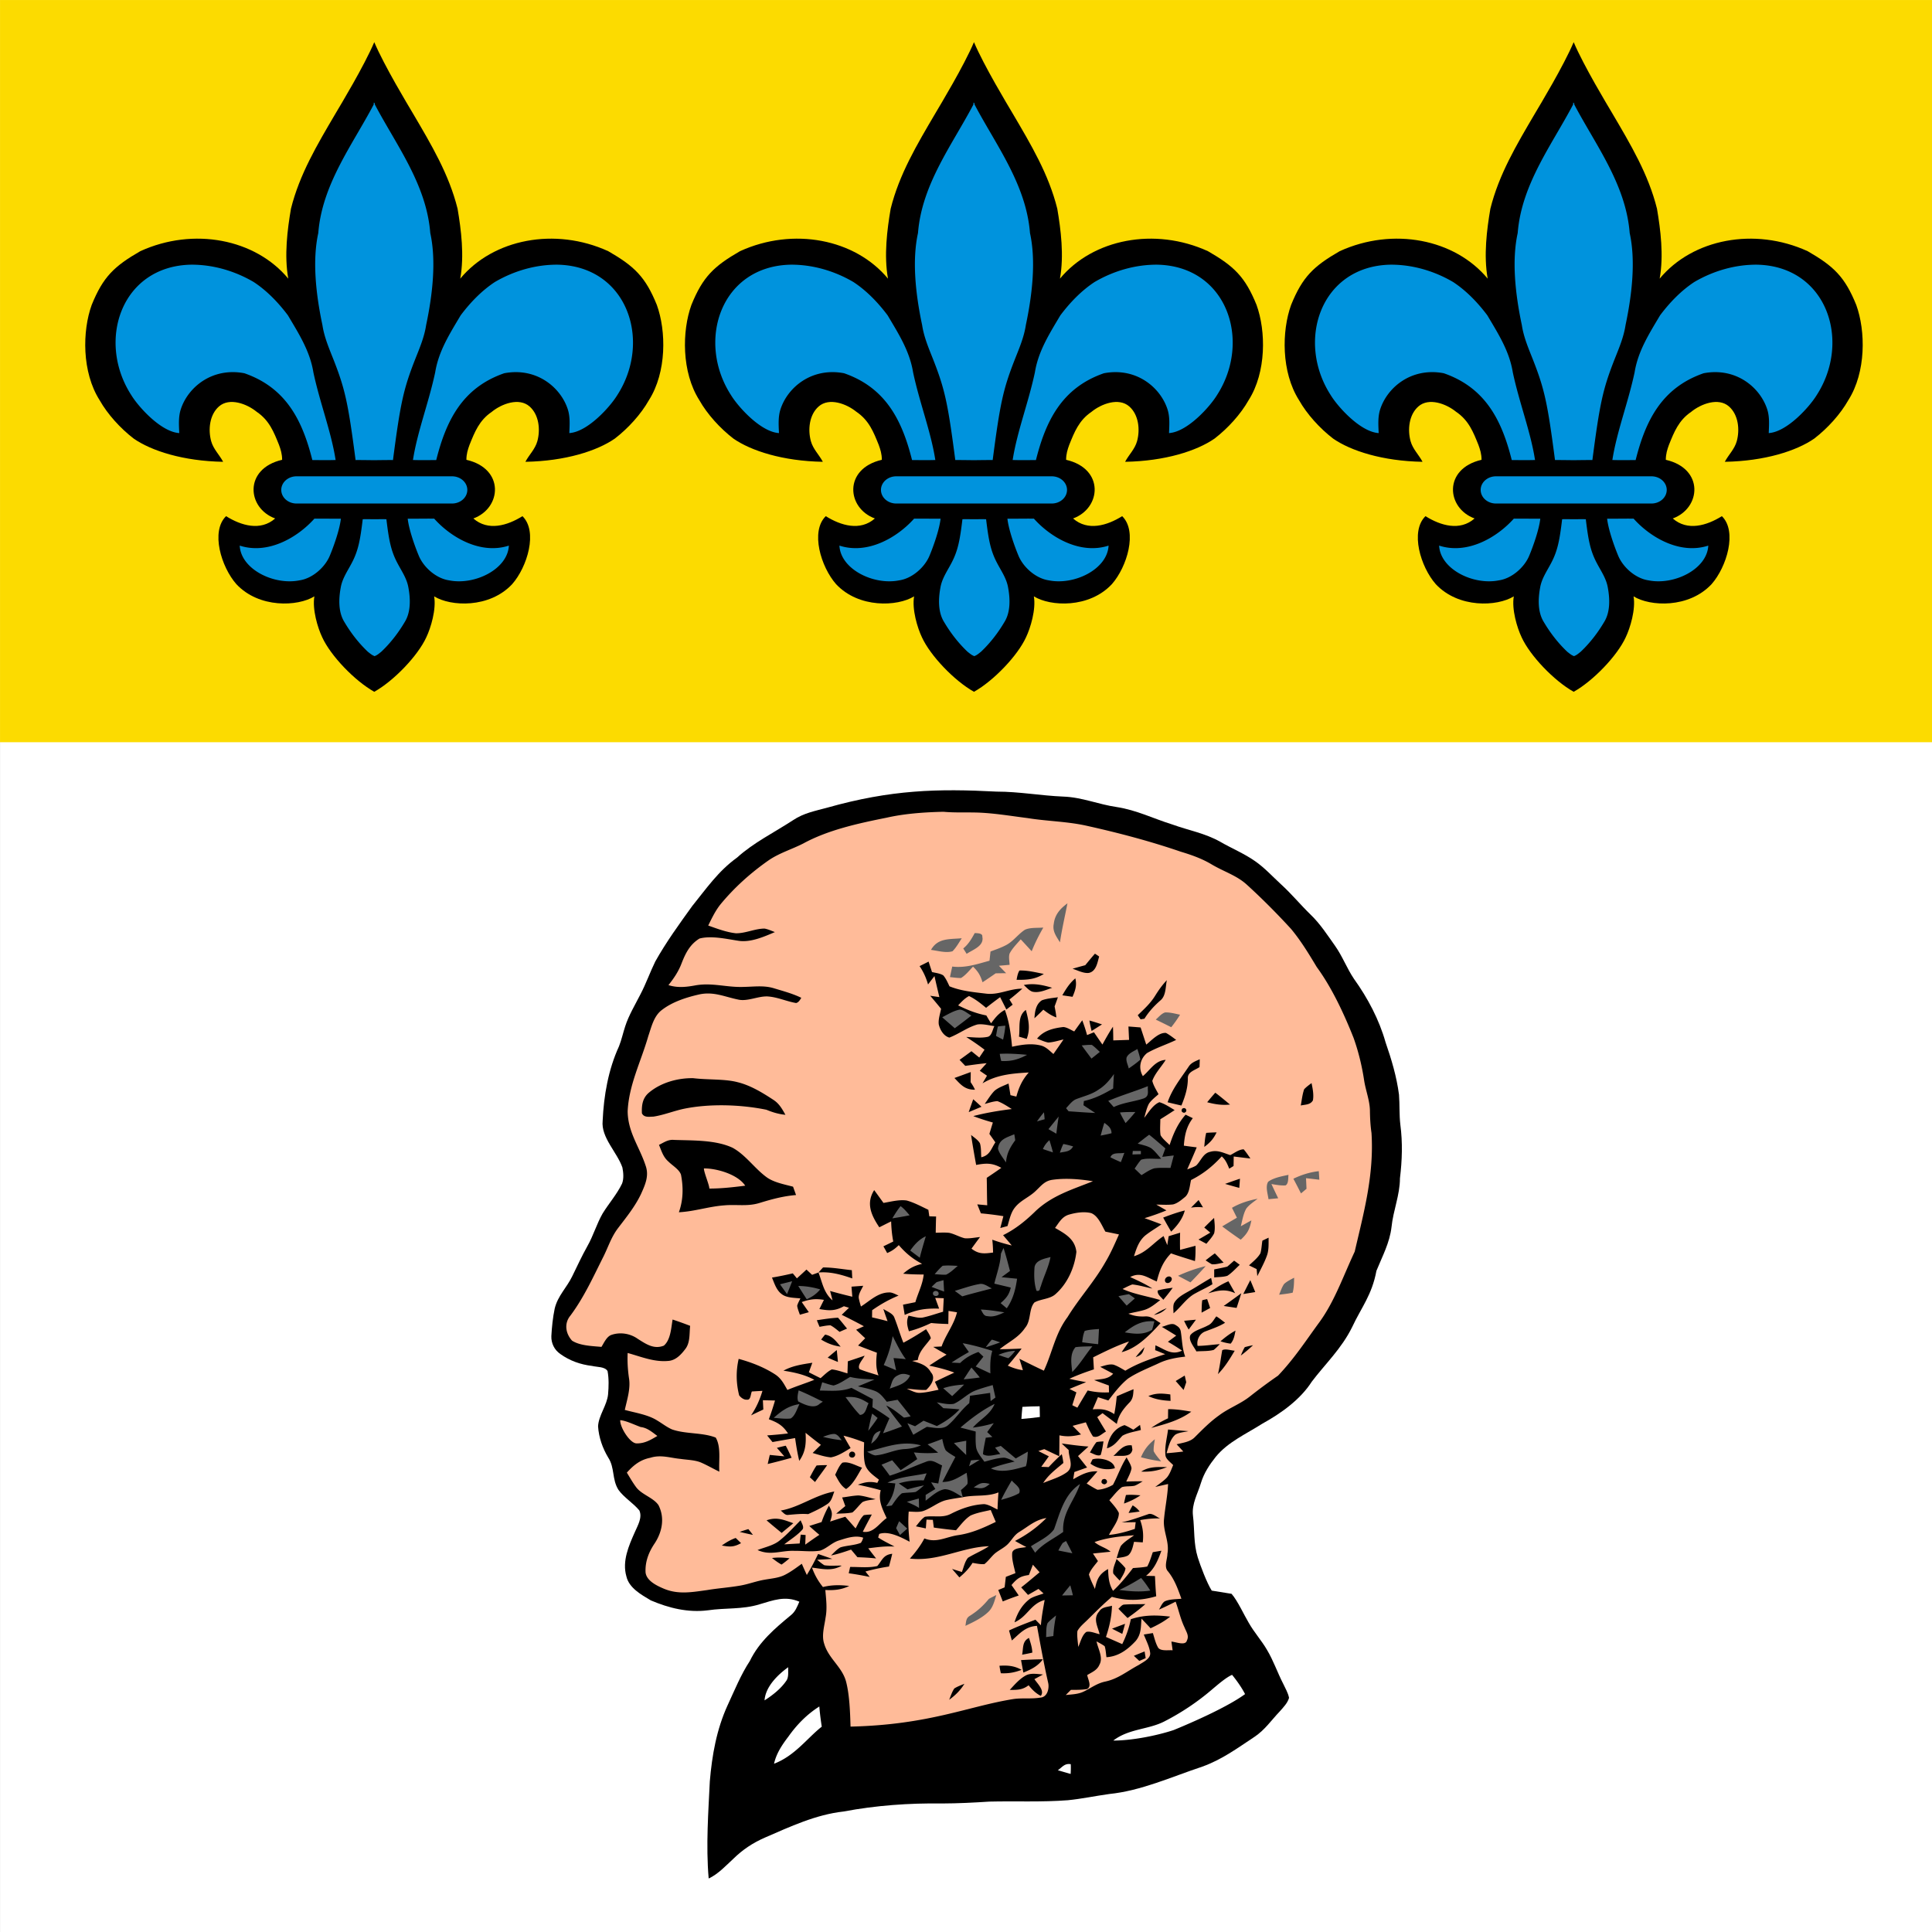
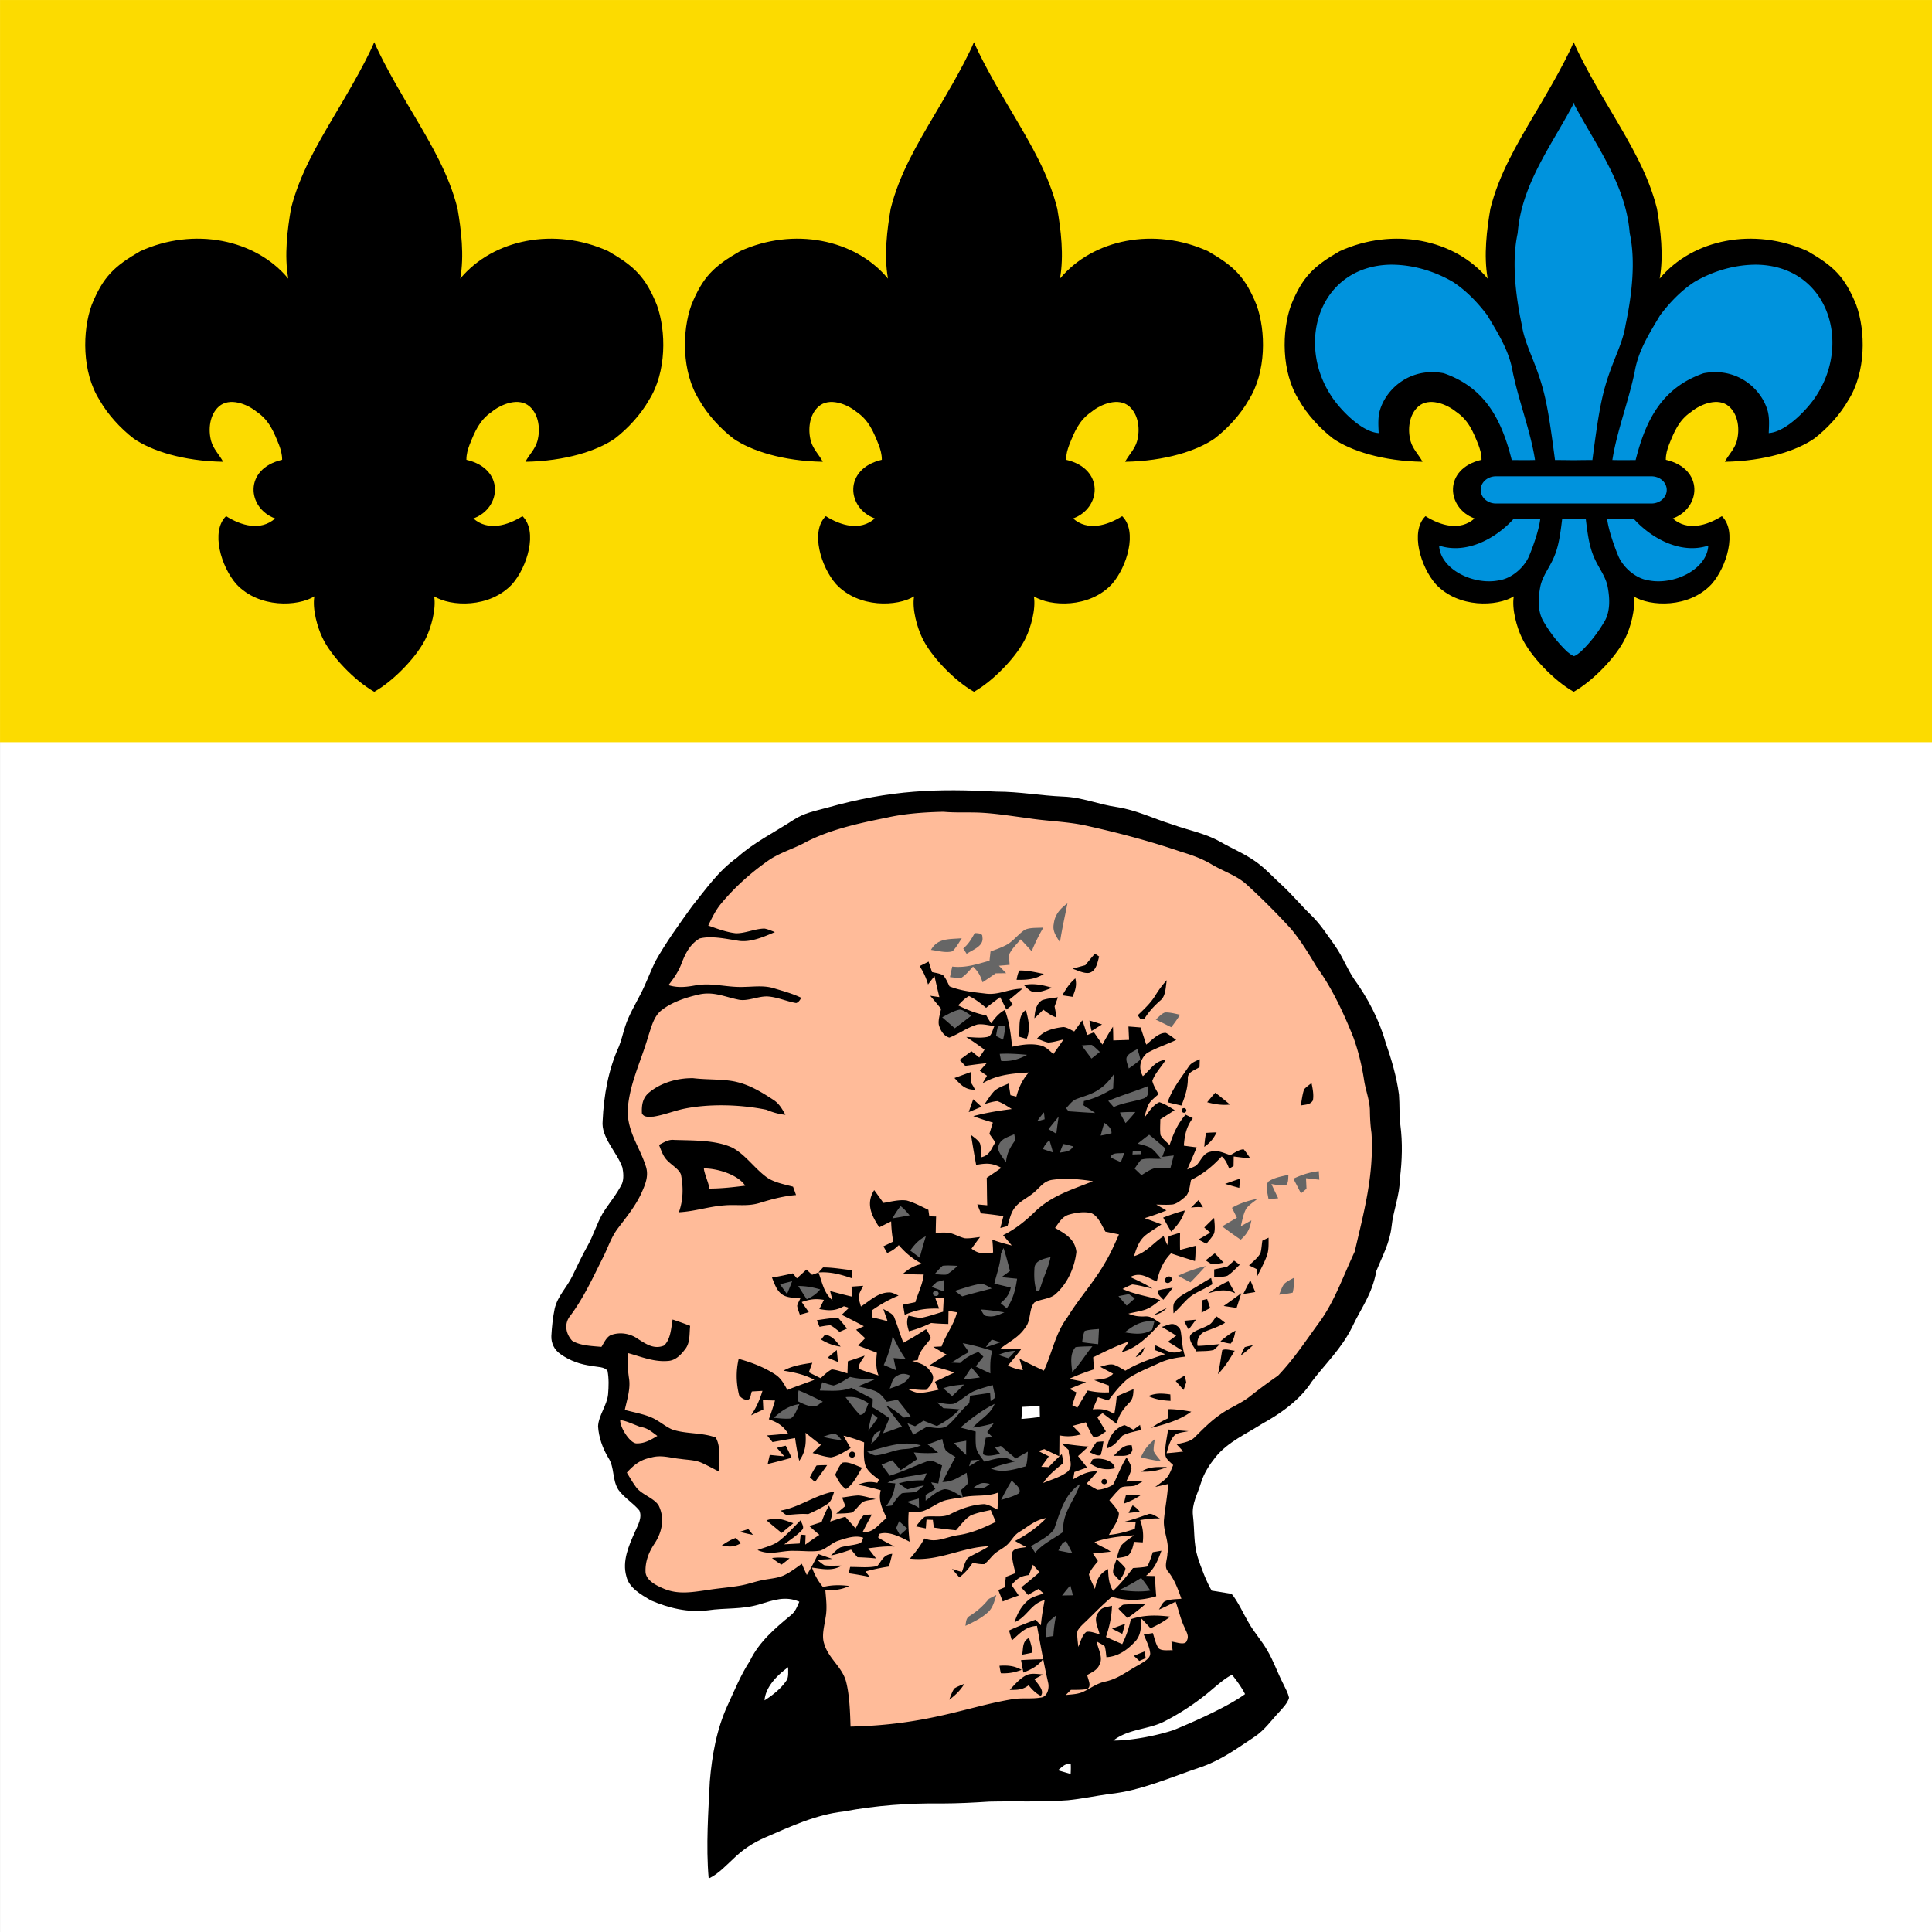
<svg xmlns="http://www.w3.org/2000/svg" xmlns:ns1="http://sodipodi.sourceforge.net/DTD/sodipodi-0.dtd" xmlns:ns2="http://www.inkscape.org/namespaces/inkscape" xmlns:xlink="http://www.w3.org/1999/xlink" version="1.1" id="svg2780" x="0px" y="0px" viewBox="0 0 500 500" style="enable-background:new 0 0 500 500;" xml:space="preserve" ns1:docname="CHE Borgnone Flag.svg" ns2:version="0.92.3 (2405546, 2018-03-11)">
  <rect x="0" y="0" width="500" height="500" fill="#333333" stroke="none" />
  <defs id="defs192">
    <linearGradient id="linearGradient2893">
      <stop offset="0" style="stop-color:#ffffff;stop-opacity:0.314" id="stop2895" />
      <stop offset="0.19" style="stop-color:#ffffff;stop-opacity:0.251" id="stop2897" />
      <stop offset="0.6" style="stop-color:#6b6b6b;stop-opacity:0.125" id="stop2901" />
      <stop offset="1" style="stop-color:#000000;stop-opacity:0.125" id="stop2899" />
    </linearGradient>
    <radialGradient gradientTransform="matrix(1.215,0,0,1.267,-839.192,-490.489)" gradientUnits="userSpaceOnUse" xlink:href="#linearGradient2893" id="radialGradient3236" fy="579.933" fx="858.042" r="300" cy="579.933" cx="858.042" />
    <radialGradient gradientTransform="matrix(1.215,0,0,1.267,-839.192,-490.489)" gradientUnits="userSpaceOnUse" xlink:href="#linearGradient2893" id="radialGradient3303" fy="579.933" fx="858.042" r="300" cy="579.933" cx="858.042" />
    <radialGradient gradientTransform="matrix(1.215,0,0,1.267,-1701.287,-184.693)" gradientUnits="userSpaceOnUse" xlink:href="#linearGradient2893" id="radialGradient3303-9" fy="579.933" fx="858.042" r="300" cy="579.933" cx="858.042" />
  </defs>
  <ns1:namedview pagecolor="#ffffff" bordercolor="#666666" borderopacity="1" objecttolerance="10" gridtolerance="10" guidetolerance="10" ns2:pageopacity="0" ns2:pageshadow="2" ns2:window-width="1920" ns2:window-height="1017" id="namedview190" showgrid="false" ns2:zoom="0.60905891" ns2:cx="122.96162" ns2:cy="171.46137" ns2:window-x="-8" ns2:window-y="-8" ns2:window-maximized="1" ns2:current-layer="svg2780" />
  <style type="text/css" id="style2">
	.st0{fill:#25358C;}
	.st1{fill:#F8DA11;}
	.st2{fill:none;stroke:#000000;stroke-width:0.963;stroke-linecap:round;stroke-linejoin:round;}
	.st3{fill:#F8DA11;stroke:#000000;stroke-width:0.963;}
	.st4{fill:#F8DA11;stroke:#000000;stroke-width:0.963;stroke-miterlimit:6.434;}
	.st5{fill:#F8DA11;stroke:#000000;stroke-width:0.963;stroke-miterlimit:6.434;}
	.st6{fill:#F8DA11;stroke:#000000;stroke-width:0.963;stroke-miterlimit:6.434;}
	.st7{fill:#F8DA11;stroke:#000000;stroke-width:0.963;stroke-miterlimit:6.434;}
	.st8{fill:#F8DA11;stroke:#000000;stroke-width:0.963;stroke-miterlimit:6.434;}
	.st9{fill:#F8DA11;stroke:#000000;stroke-width:0.963;stroke-miterlimit:6.433;}
	.st10{fill:#F8DA11;stroke:#000000;stroke-width:0.963;stroke-miterlimit:6.434;}
	.st11{fill:#F8DA11;stroke:#000000;stroke-width:0.963;stroke-miterlimit:6.434;}
	.st12{fill:#F8DA11;stroke:#000000;stroke-width:0.963;stroke-miterlimit:6.434;}
	.st13{fill:#F8DA11;stroke:#000000;stroke-width:0.963;stroke-linecap:round;stroke-linejoin:round;}
</style>
  <g style="stroke:#000000;stroke-width:1.443" id="g899" transform="translate(-510.3,-97.881)">
    <path id="path846" d="M 1010.3,97.886 H 510.306 V 597.881 H 1010.3 Z" ns2:connector-curvature="0" style="fill:#ffffff;stroke:none;stroke-width:1.443" ns1:nodetypes="ccccc" />
    <path id="path848" d="M 510.306,97.886 V 289.965 H 1010.301 V 97.886 Z" ns2:connector-curvature="0" style="fill:#fcdb00;fill-opacity:1;stroke:none;stroke-width:1.443" />
    <path id="path850" d="m 768.272,302.749 c 5.749,0 11.396,1.045 17.145,1.285 4.888,0.156 9.099,2.017 13.885,2.708 5.149,0.792 9.488,2.99 14.389,4.515 4.364,1.573 8.429,2.239 12.417,4.479 2.941,1.706 6.106,2.997 8.862,4.918 2.52,1.699 4.664,4.083 6.917,6.142 2.712,2.474 5.009,5.283 7.637,7.83 2.425,2.33 4.339,5.29 6.266,8.004 1.946,2.743 3.05,5.811 4.925,8.592 3.58,4.989 6.515,10.555 8.162,16.391 1.55,4.473 2.864,8.869 3.483,13.565 0.204,2.587 0.039,5.186 0.351,7.781 0.612,4.623 0.459,9.24 -0.102,13.858 -0.013,4.365 -1.743,8.292 -2.183,12.609 -0.479,4.118 -2.367,7.547 -3.905,11.336 -1.171,6.292 -3.887,9.438 -6.291,14.578 -2.738,5.58 -7.093,9.668 -10.451,14.128 -2.936,4.593 -7.912,8.171 -12.761,10.844 -4.236,2.696 -8.894,4.726 -12.054,8.562 -1.646,2.059 -3.068,4.227 -3.835,6.718 -0.854,2.864 -2.449,5.477 -2.092,8.514 0.454,3.723 0.12,7.193 1.244,10.826 0.689,2.198 2.362,6.623 3.612,8.598 l 5.137,0.831 c 1.564,1.783 3.253,5.521 4.459,7.527 1.384,2.45 3.299,4.545 4.709,6.977 1.697,2.84 2.673,5.812 4.18,8.742 0.554,1.17 1.281,2.402 1.525,3.675 -0.352,1.321 -1.525,2.522 -2.438,3.548 -2.176,2.283 -3.77,4.702 -6.469,6.521 -4.423,2.924 -8.417,5.897 -13.527,7.727 -8.103,2.697 -15.805,6.245 -24.107,7.092 -3.592,0.497 -7.075,1.248 -10.706,1.608 -6.751,0.523 -13.579,0.192 -20.297,0.355 -4.072,0.264 -8.142,0.475 -12.22,0.486 -8.537,-0.119 -17.145,0.499 -25.516,2.078 -7.185,0.793 -13.872,3.939 -20.368,6.755 -3.132,1.369 -5.755,3.116 -8.148,5.463 -1.946,1.79 -3.943,3.981 -6.4,5.122 -0.749,-8.478 -0.063,-17.537 0.294,-25.14 0.568,-6.742 1.747,-13.456 4.607,-19.699 1.786,-3.842 3.407,-7.889 5.755,-11.461 2.406,-5 6.556,-8.477 10.528,-11.77 1.238,-0.954 1.697,-2.226 2.278,-3.571 -3.701,-1.585 -6.732,-0.367 -10.318,0.684 -4.454,1.375 -8.805,0.871 -13.362,1.549 -5.149,0.648 -10.101,-0.583 -14.759,-2.57 -2.552,-1.519 -5.64,-3.224 -6.323,-6.22 -1.13,-3.939 0.606,-7.902 2.207,-11.487 0.734,-1.693 1.972,-3.716 1.155,-5.56 -1.563,-1.909 -4,-3.35 -5.423,-5.355 -1.711,-2.732 -0.906,-5.674 -2.63,-8.322 -1.475,-2.45 -2.457,-5.272 -2.635,-8.088 0.115,-2.804 2.335,-5.482 2.591,-8.31 0.166,-1.981 0.23,-4.041 -0.134,-6.004 -0.703,-1.182 -2.737,-1.003 -3.988,-1.327 -3.017,-0.353 -5.788,-1.339 -8.212,-3.074 -1.576,-1.057 -2.412,-2.834 -2.347,-4.641 0.127,-2.355 0.383,-4.822 0.867,-7.14 0.798,-3.319 3.113,-5.386 4.549,-8.381 1.283,-2.605 2.482,-5.236 3.916,-7.777 1.545,-2.726 2.394,-5.752 3.944,-8.453 1.564,-2.546 3.688,-4.947 5.027,-7.734 0.486,-1.278 0.339,-2.84 0.084,-4.154 -1.372,-3.957 -5.571,-7.769 -5.111,-12.092 0.294,-6.509 1.462,-13.252 4.224,-19.261 0.683,-1.717 1.034,-3.44 1.614,-5.194 0.906,-2.828 2.572,-5.584 3.937,-8.268 1.443,-2.749 2.47,-5.68 3.822,-8.459 2.82,-5.05 6.209,-9.703 9.596,-14.41 3.65,-4.509 6.725,-9.024 11.587,-12.519 4.25,-3.861 9.59,-6.479 14.548,-9.715 2.693,-1.801 5.616,-2.347 8.723,-3.188 16.668,-4.705 28.683,-4.97 43.951,-4.173 z" ns2:connector-curvature="0" style="stroke:none;stroke-width:1.443;stroke-miterlimit:4;stroke-dasharray:none" />
    <path id="path852" d="m 754.468,307.969 c -5.607,0.122 -10.428,0.563 -14.654,1.517 -7.3,1.465 -15.122,3.141 -21.631,6.689 -3.03,1.544 -6.042,2.401 -8.869,4.293 -4.728,3.291 -8.99,7.127 -12.588,11.503 -1.34,1.699 -2.202,3.536 -3.14,5.44 2.291,0.805 4.716,1.737 7.153,2 2.483,0.042 4.932,-1.206 7.428,-1.213 0.925,0.168 1.805,0.583 2.673,0.908 -2.82,1.2 -6.33,2.767 -9.495,2.239 -3.075,-0.469 -6.961,-1.369 -10.017,-0.571 -2.475,1.519 -3.592,3.77 -4.587,6.294 -0.785,2.137 -2.01,3.967 -3.446,5.762 2.406,0.763 4.633,0.499 7.07,0.049 4.415,-0.744 8.147,0.619 12.556,0.408 2.623,-0.049 5.137,-0.42 7.676,0.36 2.374,0.727 4.856,1.375 7.076,2.467 -0.331,0.529 -0.657,1.172 -1.333,1.351 -2.444,-0.408 -4.799,-1.536 -7.37,-1.705 -2.508,-0.113 -5.258,1.381 -7.676,0.799 -3.489,-0.714 -6.252,-2.102 -9.948,-1.339 -3.375,0.756 -6.986,1.916 -9.705,4.005 -2.143,1.568 -2.751,4.437 -3.554,6.767 -1.895,6.617 -5.023,12.603 -5.348,19.436 0.019,5.451 3.064,9.264 4.646,14.122 0.944,2.648 -0.115,4.935 -1.2,7.354 -1.544,3.243 -3.77,5.969 -5.941,8.821 -1.742,2.294 -2.488,4.756 -3.745,7.301 -2.648,5.26 -5.021,10.555 -8.588,15.348 -1.666,2.006 -1.238,4.641 0.447,6.479 2.067,1.314 5.169,1.376 7.594,1.604 0.638,-0.991 1.289,-2.565 2.476,-3.063 2.328,-0.851 4.984,-0.413 6.956,1.004 2.054,1.29 4.139,2.774 6.718,1.735 1.774,-1.495 1.901,-4.665 2.266,-6.755 1.53,0.504 3.043,1.051 4.543,1.633 -0.237,2.029 0.057,4.377 -1.302,6.058 -1.059,1.399 -2.47,2.929 -4.44,3.026 -3.617,0.325 -7.025,-1.128 -10.432,-2.059 -0.102,2.227 0.032,4.388 0.358,6.605 0.426,2.653 -0.523,5.523 -1.098,8.13 2.769,0.755 6.049,1.231 8.428,2.762 1.251,0.744 2.457,1.705 3.804,2.287 3.559,1.243 7.797,0.744 11.299,2.108 1.449,2.474 0.728,6.064 0.939,8.825 -1.551,-0.744 -3.039,-1.608 -4.608,-2.304 -1.601,-0.728 -3.649,-0.733 -5.404,-0.998 -2.813,-0.264 -5.085,-1.17 -7.886,-0.288 -2.623,0.517 -4.371,1.97 -6.043,3.837 0.773,1.254 1.5,2.546 2.381,3.734 1.41,1.945 4.459,2.714 5.8,4.671 1.672,3.261 0.995,6.905 -0.983,9.908 -1.544,2.275 -2.495,4.767 -2.353,7.5 0.223,2.131 2.787,3.398 4.638,4.185 3.777,1.621 7.345,0.936 11.275,0.401 2.801,-0.474 5.641,-0.66 8.436,-1.14 2.226,-0.361 4.287,-1.195 6.508,-1.555 1.729,-0.313 3.535,-0.433 5.117,-1.208 1.589,-0.786 3.038,-1.885 4.46,-2.912 0.422,0.972 0.856,1.939 1.296,2.9 1.085,-1.754 2.022,-3.579 2.922,-5.428 1.226,0.415 2.451,0.835 3.67,1.273 -1.308,0.079 -2.617,0.144 -3.918,0.217 0.593,0.486 1.2,1.026 1.87,1.423 1.468,0.228 3.018,0.054 4.504,0.102 -2.559,1.489 -4.932,0.853 -7.714,0.504 0.701,1.898 1.55,3.434 2.838,5.032 2.291,-0.576 4.474,-0.565 6.809,-0.277 -2.048,0.997 -3.905,1.159 -6.189,1.045 0.205,2.415 0.517,4.726 0.063,7.134 -0.292,2.144 -1.064,4.611 -0.381,6.701 1.103,3.884 4.588,5.968 5.659,9.78 0.938,3.507 1.073,8.174 1.183,11.74 20.384,-0.471 30.468,-5.269 42.13,-7.129 2.341,-0.348 4.753,0.025 7.069,-0.389 1.793,-0.156 2.272,-2.468 1.946,-3.819 -1.11,-4.887 -1.991,-9.818 -2.897,-14.741 -3.036,0.186 -4.446,1.994 -6.501,3.784 -0.243,-0.859 -0.486,-1.717 -0.728,-2.582 2.22,-1.056 4.531,-1.909 6.834,-2.792 0.473,0.48 0.937,0.962 1.41,1.442 0.178,-2.204 0.581,-4.371 0.976,-6.545 -3.649,0.985 -4.44,4.311 -7.803,5.775 0.74,-2.407 1.946,-4.563 4.065,-6.13 1.046,-0.606 2.31,-0.918 3.458,-1.327 -0.44,-0.396 -0.874,-0.792 -1.322,-1.183 -0.899,0.516 -1.799,1.039 -2.705,1.549 -0.586,-0.648 -1.181,-1.291 -1.767,-1.94 1.626,-1.266 3.183,-2.605 4.765,-3.921 a 274.079,257.907 0 0 1 -1.734,-1.957 l -1.034,2.666 c -2.303,0.312 -3.076,0.937 -4.504,2.599 0.631,0.895 1.263,1.79 1.869,2.702 -1.391,0.48 -2.776,0.98 -4.128,1.545 a 194.67,183.183 0 0 0 -1.162,-2.967 75.205,70.768 0 0 0 1.64,-0.685 c 0.109,-0.906 0.211,-1.807 0.32,-2.715 0.822,-0.317 1.653,-0.635 2.476,-0.96 -0.37,-1.71 -0.995,-3.578 -0.824,-5.319 0.326,-1.266 2.559,-1.195 3.644,-1.435 a 88.586,83.359 0 0 1 -2.922,-1.58 c 3.093,-1.615 5.71,-3.494 8.122,-5.932 -2.877,0.45 -4.671,2.18 -7.044,3.615 -1.212,0.751 -1.755,1.82 -2.668,2.841 -0.931,1.104 -2.392,1.746 -3.547,2.653 -0.995,0.852 -1.76,2.023 -2.801,2.822 -0.995,0.072 -2.073,-0.162 -3.056,-0.325 -0.918,1.472 -2.049,2.636 -3.402,3.765 a 428.184,402.92 0 0 0 -1.901,-2.197 c 0.849,0.271 1.692,0.534 2.546,0.793 0.461,-1.189 0.74,-2.666 1.577,-3.675 1.761,-1.075 3.701,-1.843 5.418,-2.997 -6.981,0.223 -13.088,4.041 -20.452,3.201 1.461,-1.627 2.732,-3.291 3.747,-5.206 3.215,1.261 5.57,-0.421 8.811,-0.871 3.503,-0.516 6.547,-1.909 9.668,-3.416 a 498.408,469 0 0 1 -1.308,-3.081 c -1.736,0.402 -3.6,0.703 -5.22,1.436 -1.494,0.948 -2.616,2.514 -3.758,3.811 -1.92,-0.186 -3.835,-0.425 -5.749,-0.696 -0.084,-0.66 -0.167,-1.327 -0.249,-1.994 a 67.663,63.67 0 0 1 -1.639,-0.071 c -0.064,0.762 -0.122,1.519 -0.18,2.281 -0.861,-0.18 -1.716,-0.353 -2.564,-0.54 0.702,-0.834 1.379,-1.837 2.304,-2.468 2.393,-0.391 4.58,0.396 6.814,-0.799 2.68,-1.357 5.462,-2.33 8.519,-2.48 1.212,0.096 2.393,0.907 3.478,1.388 0.057,-1.477 0.127,-2.95 0.248,-4.42 -2.961,1.195 -6.056,0.559 -9.228,1.244 -1.519,0.245 -3.062,0.445 -4.549,0.816 -2.015,0.589 -3.706,2.071 -5.704,2.755 -1.148,0.367 -2.558,0.168 -3.745,0.145 -0.21,2.605 -0.057,5.206 0.237,7.805 -2.157,-1.122 -5.386,-2.876 -7.875,-2.017 l -0.268,0.919 c 1.327,0.894 2.826,1.591 4.237,2.353 -2.304,-0.162 -4.53,0.168 -6.808,0.444 a 174.024,163.756 0 0 0 2.036,2.629 c -1.609,-0.179 -3.217,-0.264 -4.831,-0.323 a 265.776,250.095 0 0 0 -1.653,-1.97 c -1.704,0.594 -3.407,1.159 -5.187,1.519 0.765,-0.715 1.519,-1.609 2.476,-2.107 1.658,-0.498 3.63,-0.504 5.251,-1.159 a 4.053,3.814 0 0 0 0.6,-1.333 c -2.087,-0.709 -4.339,0.115 -6.336,0.738 -1.781,0.565 -3.076,2.053 -4.812,2.612 -2.156,0.355 -4.486,0.031 -6.675,0.054 -3.451,-0.131 -6.138,1.327 -9.519,-0.209 1.895,-0.733 4.199,-1.196 5.736,-2.481 1.941,-1.536 3.663,-3.488 5.418,-5.224 0.204,0.668 0.963,1.693 0.497,2.354 -1.289,1.513 -3.158,2.642 -4.741,3.879 1.334,-0.073 2.661,-0.151 3.994,-0.223 l 0.269,-2.287 c 0.426,0.029 0.849,0.059 1.27,0.095 l -0.096,2.491 c 1.206,-0.864 2.418,-1.723 3.663,-2.54 a 72.326,68.058 0 0 1 -2.616,-2.287 c 1.057,-0.342 2.124,-0.678 3.183,-1.015 a 28.991,27.281 0 0 1 1.889,-4.239 c 1.009,1.723 0.925,2.311 0.324,4.113 1.303,-0.432 2.611,-0.853 3.926,-1.248 0.887,1.002 1.772,2.01 2.659,3.014 0.645,-1.129 1.162,-2.522 2.138,-3.429 a 13.115,12.341 0 0 1 2.06,-0.156 c -0.785,1.477 -1.595,2.948 -2.328,4.449 2.769,0.486 4.193,-2.162 6.17,-3.537 -1.104,-2.402 -2.233,-4.51 -1.537,-7.205 -1.946,-0.565 -3.923,-1.002 -5.909,-1.44 1.844,-0.655 3.071,-0.919 5.028,-0.463 l 0.421,-0.829 c -1.448,-1.152 -3.068,-2.185 -3.592,-3.998 -0.446,-1.814 -0.275,-3.808 -0.243,-5.662 -1.742,-0.685 -3.503,-1.279 -5.333,-1.729 0.594,1.08 1.212,2.144 1.836,3.207 -1.537,0.924 -3.285,2.101 -5.103,2.406 -1.596,-0.137 -3.192,-0.689 -4.722,-1.134 0.707,-0.708 1.423,-1.405 2.137,-2.108 a 122.448,115.223 0 0 1 -3.968,-3.116 c 0.159,2.721 0.037,4.923 -1.634,7.259 -0.466,-1.945 -0.797,-3.915 -1.072,-5.897 -1.953,0.342 -3.899,0.685 -5.852,1.034 -0.466,-0.576 -0.931,-1.147 -1.391,-1.718 1.807,-0.137 3.605,-0.281 5.405,-0.516 -1.347,-2.053 -2.63,-2.804 -4.964,-3.669 0.605,-1.591 1.122,-3.212 1.602,-4.844 a 513.872,483.552 0 0 0 -3.14,-0.079 l 0.115,2.408 a 147.615,138.905 0 0 0 -3.172,1.512 c 1.359,-2.029 2.259,-4.041 2.949,-6.346 -0.912,0.054 -1.825,0.102 -2.737,0.161 -0.358,0.643 -0.237,2.313 -1.315,2.121 -0.753,0.083 -1.588,-0.576 -1.984,-1.129 -0.785,-3.141 -0.849,-6.262 -0.121,-9.427 3.311,0.896 6.655,2.199 9.493,4.059 1.551,1.034 2.247,2.463 3.115,3.981 2.291,-0.96 4.664,-1.705 6.973,-2.623 -2.501,-1.351 -5.174,-1.928 -7.989,-2.366 2.329,-1.286 4.856,-1.64 7.472,-2.048 l -0.899,2.468 a 152.188,143.208 0 0 0 3.03,1.525 c 0.906,-0.774 1.813,-1.736 2.911,-2.27 1.372,0.144 2.724,0.661 4.045,1.027 0.038,-1.039 0.065,-2.084 0.102,-3.122 a 243.555,229.184 0 0 0 4.346,-1.459 c -0.408,0.96 -2.035,2.479 -1.289,3.494 1.576,0.655 3.253,1.093 4.881,1.621 -0.752,-1.934 -0.632,-3.867 -0.421,-5.878 -1.627,-0.618 -3.254,-1.225 -4.868,-1.861 0.612,-0.63 1.231,-1.261 1.843,-1.892 -0.797,-0.721 -1.564,-1.46 -2.348,-2.192 0.67,-0.306 1.34,-0.606 2.01,-0.912 a 166.882,157.035 0 0 0 -5.742,-2.954 533.019,501.569 0 0 0 1.883,-1.82 c -0.442,-0.137 -0.876,-0.27 -1.317,-0.403 -2.296,1.267 -3.802,1.172 -6.348,0.733 0.395,-0.793 0.792,-1.585 1.181,-2.378 -2.208,-0.36 -3.643,-0.168 -5.742,0.564 0.605,0.876 1.218,1.754 1.836,2.625 -0.771,0.221 -1.543,0.438 -2.321,0.655 -0.25,-0.757 -0.594,-1.526 -0.696,-2.319 0.166,-0.655 0.541,-1.28 0.835,-1.898 -1.549,-0.179 -3.579,-0.125 -4.824,-1.11 -1.377,-0.985 -1.92,-2.823 -2.532,-4.288 1.812,-0.295 3.599,-0.672 5.385,-1.087 0.358,0.426 0.708,0.858 1.065,1.29 0.824,-0.757 1.66,-1.506 2.476,-2.275 0.485,0.456 0.97,0.908 1.454,1.358 0.557,-0.192 1.104,-0.397 1.654,-0.601 0.39,-0.439 0.785,-0.876 1.187,-1.309 a 23.93,22.518 0 0 1 1.874,0.074 c 0.617,0.046 1.226,0.109 1.836,0.182 1.221,0.144 2.447,0.321 3.736,0.454 0.038,0.714 0.07,1.423 0.109,2.131 -1.442,-0.495 -2.845,-0.943 -4.28,-1.233 -1.434,-0.291 -2.899,-0.427 -4.462,-0.298 1.027,2.66 1.315,5.189 3.636,7.223 a 128.264,120.696 0 0 0 -0.637,-2.444 c 1.901,0.541 3.822,1.028 5.755,1.489 l -0.211,-2.605 c 1.009,-0.073 2.023,-0.151 3.032,-0.223 -0.454,1.04 -1.418,2.276 -1.098,3.435 0.127,0.648 0.327,1.291 0.511,1.927 2.246,-1.405 4.313,-3.566 7.158,-3.638 0.869,-0.096 1.807,0.486 2.585,0.811 -2.488,1.02 -4.664,2.257 -6.84,3.782 -0.013,0.619 -0.021,1.237 -0.027,1.855 1.347,0.306 2.687,0.631 4.014,0.985 -0.376,-1.051 -0.752,-2.095 -1.091,-3.158 0.977,0.648 2.572,1.183 2.891,2.353 0.835,2.107 1.447,4.281 2.296,6.382 2.023,-1.068 3.957,-2.269 5.871,-3.5 0.447,0.738 1.02,1.507 1.231,2.341 -1.321,1.928 -3.011,3.225 -3.375,5.627 -0.486,0.084 -0.97,0.167 -1.461,0.245 2.04,0.6 3.79,1.028 4.861,2.954 1.366,1.471 -0.013,3.441 -1.219,4.545 -1.658,0.085 -3.381,-0.192 -5.041,-0.324 1.02,0.432 2.214,1.123 3.356,1.087 1.633,-0.054 3.28,-0.486 4.881,-0.799 -0.32,-0.684 -0.632,-1.375 -0.945,-2.065 1.658,-0.816 3.337,-1.597 5.015,-2.377 -2.099,-0.805 -4.275,-1.327 -6.483,-1.807 a 101.956,95.94 0 0 1 4.485,-2.841 100.491,94.561 0 0 1 -3.458,-2.006 c 0.721,-0.036 1.448,-0.076 2.17,-0.113 1.085,-3.08 3.21,-5.62 3.987,-8.838 -0.733,-0.126 -1.461,-0.24 -2.195,-0.36 -0.018,1.128 -0.039,2.257 -0.051,3.386 -1.48,-0.043 -2.967,-0.102 -4.441,-0.259 -1.87,0.889 -3.733,1.615 -5.756,2.144 -0.454,-1.453 -0.714,-2.576 -0.102,-4.029 1.206,0.198 2.667,0.738 3.886,0.433 1.71,-0.384 3.37,-0.973 5.054,-1.466 0.051,-1.159 0.114,-2.324 0.178,-3.488 -0.733,-0.03 -1.474,-0.062 -2.207,-0.085 0.332,0.926 0.677,1.85 1.009,2.774 -3.484,-0.096 -5.724,0.223 -8.908,1.621 l -0.44,-2.642 3.196,-0.648 c 0.721,-2.474 1.889,-4.593 2.156,-7.157 -1.774,-0.017 -3.548,-0.042 -5.315,-0.216 1.59,-1.375 2.814,-2.059 4.901,-2.552 -2.488,-1.303 -4.243,-2.774 -6.036,-4.845 -0.919,0.912 -1.774,1.542 -3,2.052 a 102.207,96.176 0 0 0 -0.976,-1.741 c 0.856,-0.408 1.703,-0.822 2.551,-1.242 -0.337,-1.728 -0.497,-3.452 -0.547,-5.211 -1.027,0.504 -2.042,1.021 -3.063,1.531 -2.055,-3.068 -3.516,-6.173 -1.327,-9.624 0.816,1.098 1.607,2.209 2.406,3.314 1.901,-0.312 4.071,-0.912 6.004,-0.624 1.953,0.534 3.791,1.549 5.61,2.402 l 0.248,1.687 c 0.588,0.025 1.167,0.042 1.754,0.054 a 260.266,244.91 0 0 0 -0.095,4.202 c 1.148,-0.017 2.328,-0.107 3.478,0.024 1.397,0.288 2.667,1.087 4.058,1.405 1.295,0.096 2.641,-0.192 3.937,-0.319 -0.753,0.991 -1.481,1.999 -2.215,3.003 1.882,1.483 3.331,1.303 5.589,1.008 -0.032,-1.11 -0.076,-2.215 -0.211,-3.32 a 45.355,42.679 0 0 0 5.048,1.495 c -0.747,-0.895 -1.499,-1.777 -2.252,-2.666 3.279,-1.615 5.953,-3.819 8.499,-6.323 4.325,-4.011 9.373,-5.482 14.759,-7.638 -3.439,-0.552 -7.121,-0.871 -10.579,-0.36 -1.927,0.301 -2.833,1.538 -4.122,2.756 -1.747,1.741 -3.993,2.498 -5.48,4.383 -1.091,1.333 -1.443,3.219 -1.934,4.822 l -1.863,0.505 c 0.268,-1.021 0.541,-2.042 0.798,-3.068 a 77.646,73.064 0 0 0 -5.82,-0.727 c -0.306,-0.774 -0.624,-1.549 -0.937,-2.324 l 2.578,0.234 c -0.084,-2.366 -0.072,-4.737 -0.128,-7.103 a 145.657,137.063 0 0 0 3.77,-2.581 c -2.328,-1.309 -3.942,-1.237 -6.514,-0.757 -0.466,-2.582 -0.926,-5.163 -1.308,-7.758 0.765,0.642 1.804,1.291 2.291,2.161 0.351,1.147 0.248,2.438 0.35,3.615 2.259,-0.522 2.54,-2.221 3.644,-3.861 a 190.462,179.224 0 0 0 -1.549,-2.184 c 0.292,-0.985 0.598,-1.97 0.897,-2.949 -1.715,-0.486 -3.406,-1.021 -5.064,-1.663 3.272,-0.859 6.603,-1.405 9.966,-1.826 -1.181,-0.733 -2.406,-1.573 -3.738,-2.047 -1.104,0.066 -2.202,0.456 -3.268,0.721 0.797,-1.117 1.519,-2.33 2.47,-3.333 0.988,-0.901 2.47,-1.381 3.694,-1.945 0.179,1.003 0.338,2.011 0.498,3.014 0.51,0.12 1.021,0.246 1.526,0.367 0.657,-2.402 1.512,-4.311 3.21,-6.238 -4.243,0.235 -8.289,0.583 -11.964,2.805 0.39,-0.655 0.771,-1.309 1.154,-1.97 -0.619,-0.427 -1.243,-0.853 -1.863,-1.279 0.594,-0.648 1.187,-1.303 1.775,-1.957 -1.85,0.162 -3.689,0.439 -5.532,0.685 l -1.475,-1.549 a 189.163,178.002 0 0 0 3.071,-2.24 l 2.028,1.64 c 0.452,-0.679 0.906,-1.35 1.359,-2.029 -1.526,-1.171 -3.121,-2.252 -4.741,-3.297 1.754,0.066 3.695,0.342 5.43,-0.012 1.212,-0.144 1.365,-1.94 1.869,-2.798 -1.403,-0.186 -2.974,-0.624 -4.39,-0.427 -2.546,0.709 -4.811,2.461 -7.274,3.399 -1.512,-0.426 -2.399,-2.029 -2.731,-3.386 -0.179,-1.321 0.351,-2.774 0.587,-4.07 a 168.235,158.308 0 0 0 -2.807,-3.369 c 0.792,0.113 1.575,0.234 2.367,0.348 -0.427,-1.807 -0.861,-3.621 -1.263,-5.44 -0.562,0.72 -1.123,1.44 -1.666,2.167 -0.497,-1.729 -1.168,-3.23 -2.189,-4.749 0.779,-0.384 1.558,-0.768 2.329,-1.17 0.294,0.906 0.587,1.807 0.887,2.707 0.945,0.234 2.113,0.342 2.923,0.871 0.703,0.816 1.142,1.872 1.601,2.821 3.018,1.219 6.157,1.495 9.372,1.885 3.382,0.439 6.031,-1.278 9.482,-1.278 a 67.198,63.233 0 0 1 -3.338,2.811 c 0.282,0.449 0.557,0.894 0.831,1.338 -0.543,0.414 -1.085,0.829 -1.627,1.248 -0.529,-1.068 -1.078,-2.131 -1.614,-3.2 a 135.351,127.365 0 0 0 -3.638,2.762 c -1.397,-1.152 -2.737,-2.252 -4.415,-3.049 -1.155,0.611 -1.94,1.501 -2.815,2.413 2.328,1.159 4.703,2.113 7.293,2.605 0.397,0.678 0.791,1.375 1.238,2.036 1.021,-1.405 1.953,-2.594 3.554,-3.471 1.162,3.098 1.563,6.287 1.87,9.535 2.463,-0.524 4.919,-0.937 7.415,-0.325 1.352,0.323 2.284,1.364 3.286,2.21 0.88,-1.256 1.76,-2.505 2.616,-3.77 -1.289,0.281 -2.616,0.732 -3.948,0.797 -0.995,-0.186 -1.954,-0.654 -2.898,-1.013 1.711,-2.084 4.16,-2.691 6.809,-3.003 0.975,0.09 1.933,0.757 2.807,1.152 a 259.571,244.255 0 0 1 2.08,-2.887 46.722,43.965 0 0 1 1.245,3.825 c 0.593,-0.246 1.187,-0.486 1.786,-0.727 0.728,1.063 1.449,2.125 2.189,3.176 0.855,-1.567 1.735,-3.128 2.725,-4.623 0.058,1.183 0.07,2.365 0.084,3.548 1.359,-0.043 2.724,-0.085 4.083,-0.132 -0.051,-1.152 -0.109,-2.311 -0.16,-3.464 1.052,0.079 2.105,0.157 3.151,0.253 l 1.456,4.431 c 1.352,-1.051 3.196,-3.171 5.104,-3.02 0.944,0.497 1.793,1.183 2.642,1.807 -2.476,1.196 -5.183,2.042 -7.549,3.41 -1.825,1.525 -2.271,3.932 -1.071,5.962 1.907,-1.573 3.158,-4.035 5.909,-4.208 -1.098,1.783 -2.776,3.471 -3.464,5.434 0.28,1.207 1.026,2.348 1.607,3.452 -0.849,0.756 -1.831,1.513 -2.468,2.438 -0.607,1.134 -0.881,2.461 -1.232,3.681 1.091,-1.358 2.226,-3.352 3.93,-4.053 1.403,0.42 2.705,1.309 3.942,2.048 a 128.941,121.333 0 0 1 -3.707,2.372 c 0.007,1.356 -0.146,2.774 0.064,4.118 0.529,0.961 1.564,1.743 2.336,2.553 0.945,-2.864 2.08,-5.537 4.147,-7.86 0.619,0.306 1.238,0.606 1.864,0.907 -1.672,2.173 -2.131,4.492 -2.323,7.115 1.105,0.162 2.221,0.3 3.331,0.437 -0.79,1.916 -1.633,3.813 -2.462,5.711 0.772,-0.312 1.621,-0.571 2.323,-1.009 1.231,-1.177 1.767,-3.182 3.654,-3.554 1.92,-0.547 3.402,0.306 5.17,0.859 1.052,-0.517 2.252,-1.484 3.471,-1.496 0.643,0.745 1.185,1.573 1.741,2.372 -1.443,-0.151 -2.884,-0.342 -4.325,-0.516 a 176.984,166.542 0 0 1 -0.038,2.461 l -1.118,0.691 c -0.484,-1.177 -0.925,-2.3 -1.939,-3.181 -2.387,2.587 -4.728,4.496 -7.944,6.117 -0.357,1.447 -0.39,3.556 -1.722,4.522 -0.842,0.696 -1.832,1.519 -2.93,1.789 -1.423,0.18 -2.908,0.054 -4.338,0.049 0.868,0.498 1.748,1.002 2.616,1.501 a 59.175,55.683 0 0 1 -5.658,2.006 172.169,162.011 0 0 1 4.369,1.608 c -1.39,0.991 -2.915,1.851 -4.236,2.919 -1.652,1.446 -2.239,3.355 -2.871,5.324 3.306,-1.008 4.914,-3.387 7.663,-5.211 0.326,0.78 0.639,1.568 0.957,2.348 0.115,-0.774 0.237,-1.55 0.358,-2.319 a 533.222,501.76 0 0 0 2.961,-0.906 97.243,91.506 0 0 0 -0.013,4.449 c 1.334,-0.35 2.66,-0.715 4.001,-1.057 0.019,1.321 0.012,2.636 -0.147,3.951 -2.073,-0.643 -4.153,-1.28 -6.201,-1.995 -2.099,2.156 -2.986,4.467 -3.676,7.277 -2.488,-0.997 -4.167,-2.564 -6.885,-1.147 1.972,0.907 3.937,1.796 5.749,2.978 -1.722,-0.348 -3.446,-0.882 -5.194,-1.062 -0.867,0.306 -1.704,0.756 -2.527,1.17 3.134,1.417 6.478,1.868 9.744,2.871 -1.219,0.943 -2.532,2.06 -4.058,2.54 -1.366,0.414 -2.801,0.629 -4.186,0.99 1.5,0.601 2.642,0.769 4.256,0.709 1.729,-0.151 2.68,0.943 4.077,1.723 -2.66,2.925 -5.992,6.491 -10.075,7.525 0.625,-0.937 1.276,-1.851 1.914,-2.775 -3.235,1.106 -6.241,2.607 -9.277,4.108 0.063,1.039 0.134,2.078 0.184,3.117 -2.163,0.708 -4.288,1.489 -6.349,2.437 1.436,0.336 2.885,0.612 4.334,0.871 -1.437,0.583 -2.878,1.147 -4.3,1.759 0.599,0.294 1.192,0.596 1.786,0.889 a 695.191,654.172 0 0 0 -1.059,3.315 c 0.433,0.226 0.874,0.439 1.32,0.636 a 229.385,215.851 0 0 1 2.661,-4.443 c 1.889,0.426 3.58,0.583 5.52,0.486 -0.013,-0.588 -0.033,-1.183 -0.039,-1.778 -1.269,-0.468 -2.54,-0.931 -3.804,-1.4 1.908,-0.317 3.562,-0.162 4.914,-1.65 -1.116,-0.589 -2.234,-1.172 -3.338,-1.778 1.046,-0.295 2.348,-0.793 3.446,-0.553 1.078,0.361 2.074,1.004 3.05,1.556 3.216,-1.951 6.725,-3.111 10.318,-4.288 -0.887,-0.301 -1.716,-0.726 -2.604,-1.02 l 0.076,-1.261 c 2.399,1.008 4.167,2.696 6.892,1.375 a 58.812,55.342 0 0 0 -3.664,-2.293 191.834,180.515 0 0 0 2.145,-1.597 176.983,166.54 0 0 0 -3.732,-2.269 c 1.098,-0.223 2.641,-1.214 3.624,-0.425 0.746,0.413 1.181,0.875 1.302,1.703 0.344,2.173 0.344,4.324 1.129,6.431 -2.38,0.271 -4.697,0.678 -6.853,1.717 -2.667,1.248 -5.532,2.341 -7.956,3.975 -1.972,1.597 -3.555,3.687 -5.08,5.656 a 331.509,311.948 0 0 1 -2.685,-0.858 154.613,145.49 0 0 1 -1.359,3.147 c 2.322,-0.133 3.612,-0.036 5.577,1.231 0.3,-1.525 0.504,-3.045 0.637,-4.594 a 156.223,147.005 0 0 1 4.353,-1.843 c -0.084,1.327 -0.07,2.486 -1.122,3.513 -1.602,1.681 -2.757,3.212 -3.204,5.476 a 577.425,543.354 0 0 1 -3.695,-2.787 c -0.459,0.336 -0.918,0.672 -1.372,1.015 a 162.224,152.653 0 0 0 2.26,3.734 c -1.104,0.576 -2.003,1.748 -3.357,1.279 -0.759,-1.123 -1.308,-2.431 -1.855,-3.663 -1.143,0.306 -2.285,0.613 -3.428,0.913 a 348.763,328.184 0 0 1 2.177,2.222 c -1.971,0.492 -3.581,0.66 -5.577,0.234 a 867.004,815.847 0 0 1 -0.052,5.409 199.516,187.744 0 0 1 -3.872,-1.837 c -0.51,0.162 -1.021,0.33 -1.532,0.492 0.9,0.456 1.8,0.913 2.706,1.369 -0.644,0.907 -1.302,1.808 -1.953,2.715 0.637,0.024 1.276,0.047 1.914,0.079 a 51.003,47.993 0 0 1 3.395,-3.345 c 0.173,0.756 0.313,1.513 0.409,2.27 -1.927,1.626 -3.861,3.05 -5.22,5.181 2.061,-0.859 4.48,-1.525 6.234,-2.865 1.775,-1.483 0.325,-3.71 0.358,-5.662 -0.606,-0.563 -1.212,-1.122 -1.8,-1.698 2.304,0.317 4.601,0.636 6.924,0.792 -0.9,0.823 -1.805,1.646 -2.705,2.468 a 267.957,252.146 0 0 1 2.347,2.959 c -1.096,0.373 -2.188,0.788 -3.292,1.166 l -0.306,1.879 c 2.01,-1.141 3.816,-2.161 6.273,-2.053 a 73.879,69.52 0 0 1 -2.789,3.152 c 0.913,0.558 1.831,1.159 2.801,1.615 1.372,-0.06 2.838,-0.601 4.008,-1.279 1.251,-2.336 2.06,-4.844 3.534,-7.102 0.435,0.894 1.129,1.837 1.27,2.816 -0.191,1.189 -0.887,2.335 -1.359,3.446 a 79.243,74.567 0 0 1 4.269,-0.072 c -0.682,0.396 -1.358,0.865 -2.105,1.147 -1.059,0.229 -2.233,0.055 -3.274,0.36 -1.269,0.913 -2.214,2.264 -3.267,3.387 0.867,1.039 1.876,2.095 2.457,3.297 0.058,1.933 -1.711,3.987 -2.566,5.686 2.328,-0.204 4.511,-0.828 6.699,-1.555 0.071,-0.576 0.147,-1.159 0.224,-1.735 -1.219,0.012 -2.431,0.035 -3.649,0.046 2.36,-0.497 4.562,-1.327 6.827,-2.095 1.002,-0.457 2.221,0.702 3.132,1.074 -1.747,-0.054 -3.432,0.12 -5.148,0.427 0.707,2.042 0.905,3.633 0.669,5.77 l -2.264,-0.145 c -0.275,1.147 -0.55,2.666 -1.5,3.489 -0.835,0.516 -2.035,0.552 -3,0.744 0.333,-1.057 0.6,-2.173 1.098,-3.17 0.899,-1.106 2.272,-1.909 3.432,-2.756 -3.521,0.259 -6.904,0.576 -10.247,1.759 1.238,1.105 2.897,1.417 4.16,2.492 -1.524,0.162 -3.05,0.306 -4.575,0.475 0.434,0.649 0.863,1.296 1.29,1.951 -0.811,1.081 -1.896,2.204 -2.329,3.476 0.357,1.286 1.008,2.517 1.549,3.742 0.518,-2.456 1.028,-3.819 3.407,-5.158 0.084,2.024 0.173,3.838 1.29,5.645 1.933,-1.807 3.567,-3.825 5.156,-5.897 1.219,-0.102 2.495,-0.144 3.688,-0.401 0.638,-1.159 1.014,-2.474 1.441,-3.711 0.746,-0.126 1.487,-0.253 2.233,-0.373 -0.925,2.486 -1.787,4.731 -3.982,6.49 0.767,0.025 1.539,0.044 2.311,0.062 0.084,1.741 0.16,3.488 0.325,5.23 -3.854,1.147 -7.593,1.265 -11.472,0.149 -2.189,1.831 -4.16,3.843 -6.184,5.83 -0.925,0.931 -2.118,1.861 -2.737,3.014 -0.16,1.344 0.115,2.762 0.217,4.112 0.568,-1.195 0.963,-3.062 2.087,-3.872 1.039,-0.271 2.4,0.378 3.439,0.588 -0.479,-2.053 -1.786,-4 -0.128,-5.872 0.721,-1.189 2.061,-1.134 3.325,-1.494 -0.077,2.811 -0.652,5.416 -1.558,8.076 1.41,0.613 2.808,1.237 4.211,1.855 1.034,-2.114 1.761,-4.155 2.226,-6.449 3.414,-1.135 6.63,-1.104 10.191,-0.66 -1.551,1.237 -3.266,2.173 -5.085,3.008 -0.772,-0.846 -1.564,-1.664 -2.342,-2.498 -0.191,2.107 -0.012,3.975 -1.486,5.764 -2.016,2.173 -4.389,4.028 -7.586,4.221 -0.135,-0.943 -0.167,-1.94 -0.461,-2.846 -0.651,-0.48 -1.398,-0.853 -2.106,-1.249 0.37,1.873 1.788,4.191 0.767,6.005 -0.581,1.44 -1.889,1.934 -3.172,2.708 0.167,1.117 1.264,2.918 -0.037,3.626 -1.366,0.234 -2.815,0.204 -4.199,0.216 l -1.321,1.333 c 1.654,-0.192 3.21,-0.18 4.709,-0.93 1.85,-0.907 3.375,-2.095 5.468,-2.546 3.388,-0.709 5.64,-2.672 8.761,-4.335 1.072,-0.702 2.987,-1.561 2.916,-3.002 -0.159,-1.657 -1.059,-3.297 -1.659,-4.845 l 2.348,-0.38 c 0.408,1.267 0.703,2.69 1.41,3.849 0.766,0.882 2.604,0.511 3.701,0.607 -0.102,-0.751 -0.21,-1.501 -0.312,-2.245 1.098,0.047 3.663,1.176 4.014,-0.301 0.619,-1.22 -0.172,-2.228 -0.612,-3.362 -1.046,-2.162 -1.487,-4.413 -2.31,-6.677 -1.424,0.715 -2.853,1.43 -4.32,2.06 0.447,-0.672 0.797,-1.706 1.517,-2.15 1.271,-0.57 2.911,-0.522 4.295,-0.666 -0.899,-2.504 -1.742,-4.93 -3.458,-7.067 -1.129,-1.178 -0.166,-3.129 -0.16,-4.576 0.588,-3.225 -1.256,-5.914 -0.867,-9.097 0.287,-2.99 0.911,-5.938 1.039,-8.946 -1.104,0.246 -2.207,0.504 -3.317,0.751 1.014,-0.769 2.143,-1.508 3.005,-2.427 0.772,-0.912 1.168,-2.149 1.628,-3.224 -0.683,-0.738 -1.967,-1.584 -2.004,-2.641 -0.224,-2.12 0.421,-4.438 0.682,-6.569 1.761,0.151 3.516,0.301 5.276,0.427 -1.085,0.271 -2.527,0.313 -3.445,0.949 -1.334,1.231 -1.729,3.134 -2.215,4.761 a 81.685,76.865 0 0 0 4.332,-0.439 c -0.568,-0.624 -1.149,-1.248 -1.729,-1.873 1.654,-0.42 3.523,-0.606 4.722,-1.861 1.992,-1.976 3.918,-3.958 6.234,-5.603 2.559,-1.933 5.59,-2.978 8.091,-4.984 a 139.526,131.293 0 0 1 7.203,-5.319 c 4.278,-4.493 7.332,-9.253 10.7,-13.834 3.93,-5.391 6.14,-11.87 9.137,-18.26 2.334,-10.07 5.027,-19.727 4.346,-30.694 -0.281,-1.921 -0.383,-3.829 -0.408,-5.763 -0.032,-2.642 -1.104,-5.242 -1.506,-7.896 -0.561,-3.711 -1.447,-7.355 -2.705,-10.909 -2.282,-5.776 -5.509,-12.889 -9.546,-18.38 -2.036,-3.387 -4.122,-6.839 -6.68,-9.901 -3.624,-3.95 -7.466,-7.822 -11.454,-11.45 -2.642,-2.39 -5.813,-3.291 -9.099,-5.236 -2.483,-1.484 -5.176,-2.432 -7.964,-3.273 -7.861,-2.696 -15.958,-4.839 -24.1,-6.653 -5.155,-1.189 -10.317,-1.201 -15.53,-2.042 -4.581,-0.576 -9.258,-1.392 -13.854,-1.453 -2.636,-0.044 -5.299,0.065 -7.92,-0.183 z m 39.206,36.725 c 0.37,0.24 0.728,0.48 1.085,0.733 -0.441,1.501 -0.735,3.829 -2.662,4.244 -1.372,0.179 -2.936,-0.683 -4.224,-1.08 1.091,-0.319 2.188,-0.625 3.286,-0.913 0.829,-0.997 1.647,-2.018 2.513,-2.985 z m -19.154,4.352 c 1.958,-6.6e-4 4.018,0.517 5.92,0.884 -2.239,1.428 -4.403,1.566 -7.05,1.519 0.166,-0.841 0.281,-1.64 0.74,-2.396 0.13,-0.005 0.259,-0.007 0.39,-0.007 z m 14.074,2.036 c 0.447,1.79 -0.018,3.128 -0.721,4.767 a 363.182,341.753 0 0 1 -2.642,-0.384 c 0.932,-1.614 1.876,-3.151 3.363,-4.382 z m 23.68,0.468 c -0.345,1.676 -0.193,4.072 -1.68,5.254 -1.626,1.436 -2.984,2.905 -4.115,4.718 l -0.989,0.164 -0.747,-1.064 c 1.672,-1.604 3.311,-3.099 4.517,-5.063 0.888,-1.428 1.844,-2.774 3.012,-4.01 z m -34.907,1.039 c 1.77,-0.007 3.473,0.399 5.23,0.93 -1.608,0.552 -3.421,1.43 -5.169,0.992 -0.856,-0.319 -1.512,-1.135 -2.176,-1.706 a 10.12,9.523 0 0 1 2.115,-0.216 z m 6.716,3.385 c -0.273,0.793 -0.561,1.58 -0.854,2.36 0.186,0.955 0.369,1.898 0.458,2.859 -1.282,-0.445 -2.335,-1.196 -3.375,-2.012 a 80.502,75.752 0 0 1 -2.303,2.228 c 0.115,-1.663 0.344,-3.651 1.952,-4.66 1.29,-0.467 2.762,-0.576 4.122,-0.775 z m -8.289,3.28 c 0.678,2.588 1.232,4.875 0.211,7.493 -0.664,-0.192 -1.334,-0.39 -1.997,-0.583 0.344,-2.324 -0.44,-5.349 1.786,-6.911 z m 16.45,2.738 c 1.104,0.295 2.17,0.655 3.256,1.003 -0.894,0.57 -1.793,1.135 -2.694,1.7 -0.223,-0.895 -0.434,-1.79 -0.562,-2.703 z m 28.554,10.022 a 113.121,106.446 0 0 1 -0.063,2.029 c -1.231,0.841 -3.158,1.244 -3.019,2.985 -0.012,2.474 -0.727,4.671 -1.671,6.965 a 217.737,204.89 0 0 1 -3.567,-0.842 c 1.187,-3.494 3.395,-6.16 5.462,-9.247 0.683,-1.044 1.749,-1.38 2.858,-1.89 z m -59.271,3.314 c -0.007,0.871 -0.019,1.747 -0.032,2.618 0.427,0.624 0.831,1.26 1.123,1.951 -2.629,0.042 -3.72,-1.364 -5.308,-3.033 1.41,-0.504 2.813,-1.026 4.217,-1.536 z m -71.818,1.587 c 3.84,0.461 8.213,0.166 11.482,1.037 3.344,0.81 6.503,2.756 9.316,4.604 1.487,0.979 2.234,2.366 3.063,3.837 -1.767,-0.175 -3.317,-0.642 -4.925,-1.309 -6.888,-1.406 -14.915,-1.574 -21.331,-0.253 -2.661,0.559 -5.219,1.622 -7.899,2.031 -1.11,0.024 -2.438,0.3 -2.987,-0.864 -0.095,-2.018 0.134,-3.952 1.845,-5.362 3.032,-2.542 7.353,-3.794 11.438,-3.721 z m 160.017,1.271 c 0.301,1.423 0.619,3.031 0.353,4.473 -0.678,1.172 -1.934,1.057 -3.134,1.322 0.255,-1.393 0.401,-2.846 0.867,-4.192 0.548,-0.605 1.257,-1.11 1.913,-1.602 z m -24.904,2.486 c 1.303,0.985 2.547,2.029 3.804,3.068 -2.067,0.222 -3.919,-0.066 -5.909,-0.602 0.682,-0.828 1.378,-1.668 2.106,-2.467 z m -62.652,1.693 c 0.722,0.642 1.436,1.285 2.138,1.945 -1.098,0.463 -2.208,0.924 -3.305,1.386 0.37,-1.117 0.778,-2.222 1.167,-3.332 z m 54.566,2.293 c 0.639,0.01 0.912,1.017 -0.01,1.212 -0.619,-0.137 -0.779,-0.486 -0.479,-1.039 0.176,-0.126 0.343,-0.176 0.49,-0.174 z m 8.425,6.281 c -0.83,1.675 -1.64,2.63 -3.196,3.759 0.109,-1.201 0.185,-2.468 0.511,-3.632 A 46.989,44.216 0 0 1 825.16,390.94 Z m -140.685,1.933 c 0.094,0.003 0.19,0.009 0.289,0.018 4.836,0.175 10.732,-0.035 15.147,2.042 3.311,1.813 5.609,5.235 8.614,7.481 1.875,1.459 4.715,1.964 7.019,2.582 0.261,0.721 0.516,1.441 0.771,2.162 -3.292,0.263 -6.374,1.104 -9.494,2.065 -3.133,0.948 -5.907,0.312 -9.105,0.607 -3.994,0.294 -7.721,1.584 -11.722,1.782 1.137,-3.176 1.181,-6.448 0.543,-9.727 -0.46,-1.362 -2.195,-2.335 -3.21,-3.356 -1.41,-1.206 -1.805,-2.738 -2.482,-4.352 1.238,-0.602 2.219,-1.337 3.63,-1.303 z m 7.995,7.398 c -0.018,0.99 1.391,4.22 1.411,5.211 3.114,0 6.196,-0.353 9.283,-0.744 -2.041,-3.055 -7.667,-4.521 -10.695,-4.466 z m 138.728,2.664 a 170.059,160.025 0 0 1 -0.174,2.372 223.086,209.924 0 0 1 -3.675,-1.033 c 1.276,-0.456 2.553,-0.918 3.849,-1.339 z m -10.701,5.519 c 0.376,0.63 0.758,1.267 1.142,1.897 a 10.353,9.742 0 0 0 -3.107,0.072 c 0.659,-0.655 1.308,-1.314 1.966,-1.969 z m -3.572,2.702 c -0.594,2.205 -1.896,3.854 -3.53,5.476 a 112.355,105.726 0 0 1 -2.067,-3.639 c 1.837,-0.696 3.669,-1.368 5.596,-1.837 z m -26.351,0.46 c -1.235,0.028 -2.5,0.284 -3.608,0.602 -1.831,0.529 -2.59,2.078 -3.624,3.452 2.731,1.549 5.15,2.912 5.526,6.191 -0.452,3.98 -2.247,8.165 -5.405,10.94 -1.417,1.303 -3.841,1.231 -5.468,2.167 -1.5,1.76 -0.792,4.671 -2.412,6.569 -1.71,2.551 -4.218,3.596 -6.566,5.518 1.894,0 3.791,-0.079 5.679,-0.168 a 91.145,85.767 0 0 1 -3.58,4.419 c 1.277,0.583 2.502,0.985 3.905,1.183 -0.28,-0.991 -0.6,-1.969 -0.906,-2.96 2.106,1.045 4.198,2.095 6.336,3.086 2.22,-4.749 2.898,-9.547 6.12,-13.858 3.005,-4.906 6.942,-9.181 9.769,-14.176 1.398,-2.324 2.449,-4.774 3.548,-7.229 -1.175,-0.246 -2.342,-0.494 -3.516,-0.721 -0.893,-1.537 -1.831,-4.04 -3.642,-4.784 -0.682,-0.183 -1.414,-0.247 -2.155,-0.23 z m 33.931,1.461 c 0.115,1.285 0.325,2.72 0.012,3.986 -0.485,0.991 -1.315,1.844 -2.003,2.709 l -2.048,-1.098 c 1.02,-0.594 2.042,-1.189 3.056,-1.784 -0.516,-0.445 -1.039,-0.884 -1.562,-1.322 a 90.451,85.114 0 0 1 2.546,-2.491 z m 14.108,5.116 c -0.019,1.464 0.089,3.141 -0.403,4.545 -0.643,1.856 -1.658,3.64 -2.52,5.417 l -0.173,-1.832 c -0.657,-0.324 -1.315,-0.643 -1.971,-0.961 1.02,-0.966 2.277,-1.94 2.954,-3.152 0.293,-1.051 0.325,-2.173 0.504,-3.248 0.536,-0.259 1.071,-0.517 1.607,-0.768 z m -13.916,4.058 c 0.778,0.787 1.525,1.597 2.273,2.409 -0.977,0.156 -2.043,0.509 -3.032,0.414 -0.569,-0.295 -1.098,-0.666 -1.628,-1.015 0.785,-0.613 1.569,-1.237 2.386,-1.807 z m 4.991,1.885 c 0.497,0.35 0.975,0.715 1.454,1.076 -1.034,0.954 -2.01,2.083 -3.215,2.851 -1.066,0.331 -2.285,0.3 -3.395,0.414 v -2.071 c 1.13,-0.229 2.265,-0.439 3.376,-0.72 0.612,-0.499 1.187,-1.033 1.781,-1.549 z m -16.802,4.086 c 0.026,0 0.052,0.003 0.078,0.004 1.404,0.414 0.007,2.3 -1.002,1.513 -0.494,-0.669 0.125,-1.519 0.924,-1.516 z m 10.849,0.393 c 0.12,0.541 0.235,1.083 0.337,1.628 -1.436,0.864 -2.96,1.554 -4.428,2.366 -2.246,1.183 -3.67,3.5 -5.647,5.157 0.013,-0.829 -0.179,-1.812 0.134,-2.605 0.721,-1.357 2.201,-2.197 3.542,-2.948 2.067,-1.129 4.007,-2.444 6.062,-3.597 z m 10.145,0.571 c 0.434,1.021 0.856,2.053 1.276,3.081 -1.034,0.174 -2.067,0.342 -3.101,0.504 0.607,-1.195 1.199,-2.396 1.825,-3.585 z m -5.666,0.288 c 0.587,1.028 1.155,2.065 1.747,3.092 -2.565,-1.177 -4.396,-0.726 -6.986,0.03 1.665,-1.183 3.325,-2.317 5.238,-3.122 z m -14.415,1.682 c -0.765,1.074 -1.588,2.095 -2.437,3.109 -0.612,-0.792 -1.577,-1.332 -1.454,-2.401 1.281,-0.367 2.57,-0.541 3.891,-0.708 z m 17.751,1.411 c -0.401,1.267 -0.81,2.535 -1.219,3.801 a 280.98,264.401 0 0 1 -3.343,-0.504 221.63,208.553 0 0 0 4.562,-3.297 z m -8.844,1.519 c 0.269,0.763 0.524,1.536 0.774,2.311 -0.74,0.397 -1.475,0.805 -2.214,1.201 0.025,-1.069 0.025,-2.156 0.171,-3.212 0.422,-0.113 0.842,-0.216 1.27,-0.3 z m -10.471,2.355 c -1.064,1.026 -1.818,1.429 -3.311,1.771 1.041,-0.727 2.125,-1.292 3.311,-1.772 z m 12.851,2.118 c 0.805,0.48 1.526,1.093 2.266,1.652 -1.589,0.991 -3.343,1.555 -5.092,2.233 -1.519,0.535 -2.361,2.294 -2.017,3.753 1.92,-0.012 3.809,-0.319 5.742,-0.45 -0.504,0.511 -1.008,1.045 -1.582,1.495 -1.41,0.384 -3.012,0.264 -4.48,0.384 -0.574,-1.152 -2.193,-2.924 -1.53,-4.251 0.989,-1.214 3.05,-1.659 4.422,-2.427 1.174,-0.491 1.53,-1.477 2.271,-2.389 z m -97.911,0.343 c 0.816,0.906 1.562,1.879 2.341,2.821 -0.643,0.281 -1.295,0.558 -1.939,0.846 -0.746,-0.588 -1.494,-1.248 -2.348,-1.693 -0.945,0.013 -1.908,0.223 -2.834,0.391 -0.236,-0.57 -0.471,-1.134 -0.701,-1.704 1.812,-0.283 3.643,-0.559 5.481,-0.661 z m 92.635,0.516 c -0.625,0.847 -1.25,1.699 -1.882,2.546 a 23.262,21.89 0 0 1 -1.185,-2.258 c 1.02,-0.108 2.047,-0.198 3.068,-0.288 z m 10.235,2.828 c -0.242,1.225 -0.408,2.372 -1.251,3.375 a 13.254,12.472 0 0 1 -2.634,-0.613 c 1.206,-1.039 2.456,-2.005 3.885,-2.761 z m -106.205,1.033 c 1.972,0.367 2.819,1.759 4.02,3.116 -1.902,-0.253 -3.432,-0.852 -5.046,-1.824 0.318,-0.445 0.662,-0.877 1.027,-1.292 z m 110.741,2.743 a 36.246,34.107 0 0 1 -3.171,2.684 c 0.319,-0.733 0.619,-1.502 1.04,-2.185 a 26.669,25.095 0 0 1 2.131,-0.499 z m -28.075,0.493 c -0.497,1.537 -0.618,1.987 -2.296,2.606 a 28.906,27.2 0 0 1 2.296,-2.606 z m 20.94,0.614 c 0.786,-0.011 1.715,0.282 2.395,0.317 -1.283,2.143 -2.546,4.252 -4.339,6.058 0.497,-2.048 0.733,-4.124 1.11,-6.19 0.24,-0.13 0.527,-0.181 0.835,-0.185 z m -100.593,0.143 c 0.109,1.026 0.204,2.06 0.306,3.086 a 58.131,54.701 0 0 1 -2.653,-1.123 235.829,221.914 0 0 1 2.347,-1.964 z m 90.045,6.604 c 0.141,0.576 0.269,1.152 0.396,1.728 a 63.652,59.897 0 0 1 -0.682,2.001 c -0.689,-0.768 -1.36,-1.543 -2.043,-2.317 0.779,-0.469 1.551,-0.943 2.33,-1.412 z m -6.251,4.674 c 0.807,-0.002 1.629,0.093 2.531,0.213 0.019,0.559 0.039,1.111 0.058,1.664 -2.048,-0.108 -3.887,-0.355 -5.742,-1.237 a 7.416,6.978 0 0 1 3.153,-0.64 z m 1.964,4.021 c 2.022,0 4,0.294 5.984,0.655 -3.031,2.233 -6.681,3.218 -10.35,4.197 1.359,-0.966 2.808,-1.759 4.333,-2.479 0.013,-0.792 0.019,-1.58 0.033,-2.372 z m -141.799,2.851 c -0.09,1.832 2.477,5.933 4.188,6.012 2.138,0.048 3.695,-0.907 5.424,-1.928 -1.308,-0.949 -2.598,-2.119 -4.313,-2.304 -1.8,-0.659 -3.813,-1.659 -5.298,-1.78 z m 134.526,1.22 c 0.076,0.439 0.146,0.884 0.216,1.322 -1.556,0.439 -3.394,0.678 -4.778,1.489 -1.283,1.345 -2.029,2.647 -3.994,3.254 0.39,-2.666 1.697,-5.093 4.543,-6.005 0.791,0.318 1.551,0.775 2.284,1.189 0.581,-0.414 1.155,-0.829 1.729,-1.248 z m -9.457,4.274 c -0.173,1.183 -0.371,2.379 -0.734,3.526 -0.899,0.384 -1.92,-0.397 -2.782,-0.649 0.536,-0.907 1.027,-1.885 1.71,-2.701 0.6,-0.115 1.193,-0.144 1.806,-0.175 z m 6.804,0.994 a 3.553,3.343 0 0 1 0.509,0.028 l 0.172,1.087 c -0.383,2.247 -3.21,1.453 -4.926,1.664 1.348,-1.179 2.33,-2.752 4.245,-2.778 z m -89.039,0.118 c 0.555,1.021 1.034,2.065 1.526,3.122 a 158.96,149.58 0 0 1 -6.196,1.615 c 0.179,-0.786 0.358,-1.567 0.542,-2.348 1.258,0.126 2.514,0.241 3.765,0.361 -0.639,-0.733 -1.283,-1.46 -1.928,-2.192 0.766,-0.198 1.526,-0.396 2.291,-0.558 z m 17.173,1.53 c 0.884,0 1.13,1.133 0.26,1.526 -1.098,0.204 -1.443,-1.051 -0.498,-1.501 0.084,-0.018 0.163,-0.025 0.238,-0.025 z m 63.601,1.82 c 1.859,-0.004 4.222,0.806 4.396,2.481 -2.176,0.612 -4.524,0.108 -6.31,-1.184 l 0.529,-1.105 c 0.383,-0.128 0.865,-0.192 1.384,-0.193 z m -65.51,0.964 c 1.47,-0.044 3.208,0.952 4.492,1.379 -1.129,1.831 -2.245,4.299 -4.14,5.525 -1.455,-0.937 -2.017,-2.296 -2.826,-3.694 0.523,-1.032 0.995,-2.306 1.863,-3.122 0.196,-0.053 0.401,-0.081 0.612,-0.087 z m -4.885,0.717 0.342,6.5e-4 c -1.02,1.477 -2.113,2.906 -3.14,4.371 -0.447,-0.414 -0.892,-0.822 -1.338,-1.237 0.548,-1.021 1.078,-2.095 1.747,-3.05 a 31.766,29.891 0 0 1 2.389,-0.085 z m 86.526,0.488 c 0.577,-0.003 1.167,0.013 1.768,0.023 -2.259,0.9 -4.2,1.273 -6.675,1.159 1.551,-1.009 3.176,-1.177 4.907,-1.183 z m -14.462,3.099 c 0.782,-0.014 1.096,1.182 -0.003,1.386 -0.727,-0.18 -0.906,-0.583 -0.536,-1.201 0.195,-0.128 0.376,-0.182 0.538,-0.185 z m -69.872,3.24 c -0.459,1.177 -0.689,2.546 -1.87,3.284 -1.519,1.015 -3.215,1.807 -4.888,2.565 -1.716,-0.139 -3.386,0.054 -5.091,0.192 -0.913,0.175 -1.372,-0.648 -2.023,-1.11 4.957,-0.877 8.863,-4.036 13.872,-4.93 z m 76.647,0.851 c 0.865,-0.002 1.743,0.07 2.589,0.129 -1.334,0.918 -2.719,1.578 -4.262,2.131 0.139,-0.745 0.312,-1.477 0.504,-2.203 a 11.048,10.396 0 0 1 1.169,-0.057 z m -70.388,0.164 c 1.5,0.126 2.973,0.636 4.435,0.966 -1.104,0.211 -2.424,0.246 -3.42,0.768 -0.906,0.835 -1.639,1.874 -2.578,2.667 -1.359,0.281 -2.82,0.263 -4.211,0.323 a 187.69,176.616 0 0 1 2.361,-1.974 257.557,242.361 0 0 0 -0.817,-2.228 c 1.411,-0.162 2.815,-0.474 4.231,-0.522 z m 70.953,2.569 c 0.747,0.432 1.296,0.925 1.813,1.592 a 62.357,58.678 0 0 1 -2.871,0.372 c 0.331,-0.666 0.689,-1.322 1.058,-1.964 z m -92.464,3.453 c 1.567,-0.005 2.97,0.576 4.647,1.17 -1.009,0.84 -2.017,1.67 -3.024,2.51 -1.308,-1.087 -2.623,-2.15 -3.898,-3.261 0.819,-0.297 1.565,-0.419 2.276,-0.42 z m -6.992,2.69 c 0.403,0.492 0.798,0.996 1.193,1.501 a 103.858,97.73 0 0 1 -3.439,-0.781 44.262,41.65 0 0 1 2.246,-0.72 z m -3.273,2.294 c 0.466,0.444 0.925,0.895 1.384,1.345 -1.895,1.028 -2.826,0.998 -4.977,0.607 1.116,-0.793 2.272,-1.496 3.592,-1.952 z m 40.51,4.094 a 96.4,90.712 0 0 1 -0.847,3.297 48.498,45.636 0 0 0 -6.087,1.29 c 0.364,0.468 0.733,0.93 1.104,1.4 -1.8,-0.367 -3.606,-0.697 -5.431,-0.943 l 0.363,-1.634 c 2.291,-0.03 4.805,0.288 7.032,-0.241 1.29,-1.512 1.544,-2.917 3.868,-3.168 z m -29.129,0.973 a 18.265,17.188 0 0 1 2.547,0.192 25.276,23.785 0 0 1 -2.06,1.627 c -0.9,-0.48 -1.685,-1.087 -2.481,-1.699 0.675,-0.087 1.336,-0.124 1.994,-0.12 z m 87.182,0.396 c 0.803,0.745 1.647,1.52 2.31,2.379 -0.12,1.117 -0.95,2.203 -1.468,3.199 a 26.772,25.192 0 0 1 -1.677,-1.818 c -0.275,-1.183 0.491,-2.631 0.835,-3.76 z m 7.466,11.649 c -1.468,1.291 -3.025,2.468 -4.62,3.609 -0.791,-0.799 -1.595,-1.591 -2.367,-2.402 0.427,-0.336 0.9,-1.057 1.487,-1.081 1.825,-0.126 3.669,-0.072 5.5,-0.126 z m -5.264,5.109 c -0.23,0.871 -0.473,1.735 -0.722,2.607 -0.886,-0.45 -1.774,-0.901 -2.655,-1.352 1.122,-0.42 2.247,-0.852 3.377,-1.255 z m -24.861,3.645 c 0.403,1.278 0.817,2.468 0.856,3.806 a 41.465,39.018 0 0 1 -2.642,0.535 c 0.357,-1.639 -0.037,-3.465 1.788,-4.341 z m 29.919,3.506 c 0.096,0.576 0.186,1.152 0.275,1.728 -0.549,0.247 -1.098,0.488 -1.646,0.721 a 143.67,135.193 0 0 0 -1.41,-1.321 c 0.918,-0.39 1.843,-0.768 2.782,-1.129 z m -26.326,2.029 c -1.296,1.771 -3.005,2.618 -5.053,3.435 -0.204,-1.075 -0.397,-2.15 -0.6,-3.225 1.882,-0.114 3.771,-0.192 5.653,-0.209 z m -10.082,1.626 c 1.619,-0.014 3.049,0.244 4.569,1.106 -1.864,0.703 -3.363,0.967 -5.367,0.877 a 24.675,23.219 0 0 1 -0.358,-1.934 17.783,16.733 0 0 1 1.155,-0.05 z m 7.841,2.127 c 0.776,0.012 1.567,0.125 2.278,0.179 -0.74,0.403 -1.48,0.805 -2.226,1.201 0.74,1.135 2.743,2.972 1.646,4.329 -1.322,-0.655 -2.259,-1.652 -3.158,-2.738 -1.564,1.2 -2.916,1.213 -4.869,1.195 1.206,-1.316 2.527,-2.857 4.148,-3.734 0.647,-0.355 1.407,-0.445 2.182,-0.433 z m -18.07,2.587 c -1.034,1.688 -2.31,2.948 -3.937,4.137 0.397,-0.972 0.722,-2.042 1.322,-2.924 0.791,-0.511 1.742,-0.846 2.616,-1.213 z" ns2:connector-curvature="0" style="fill:#ffbb99;fill-opacity:1;stroke:none;stroke-width:1.443" />
    <path id="path854" d="m 779.366,461.826 c 0.018,0.926 0.037,1.85 0.051,2.774 -1.589,0.222 -3.177,0.372 -4.779,0.505 0.076,-1.045 0.146,-2.089 0.262,-3.129 1.487,-0.108 2.973,-0.125 4.466,-0.15 z" ns2:connector-curvature="0" style="fill:#ffffff;stroke:none;stroke-width:1.443" />
    <path id="path856" d="m 786.555,331.668 c -1.908,1.394 -3.26,2.937 -3.534,5.266 -0.408,1.952 0.63,3.232 1.595,4.828 0.504,-3.392 1.282,-6.725 1.939,-10.094 z m -6.247,6.268 c -1.499,0.127 -3.375,-0.066 -4.76,0.565 -1.647,1.062 -2.859,2.792 -4.588,3.813 -1.334,0.762 -2.865,1.272 -4.314,1.812 -0.089,0.792 -0.173,1.586 -0.262,2.385 -3.235,0.889 -6.216,1.927 -9.648,1.513 -0.198,0.907 -0.39,1.82 -0.587,2.726 0.945,0.108 1.91,0.246 2.86,0.24 1.212,-0.733 2.15,-1.951 3.106,-2.948 1.353,1.292 1.92,2.294 2.463,4.053 a 144.025,135.527 0 0 0 3.402,-2.317 c 0.899,-0.018 1.799,-0.024 2.699,-0.036 a 590.347,555.514 0 0 0 -1.857,-1.921 c 0.918,-0.085 1.844,-0.162 2.764,-0.247 -0.039,-0.931 -0.288,-2.017 0,-2.918 0.696,-1.351 1.882,-2.516 2.877,-3.675 a 479.346,451.063 0 0 1 2.84,3.086 c 0.836,-2.119 1.863,-4.142 3.005,-6.13 z m -17.744,1.417 c -0.829,1.502 -1.596,2.853 -2.973,3.988 0.294,0.463 0.587,0.93 0.874,1.393 1.66,-1.117 4.575,-2.023 4.058,-4.431 0.109,-0.949 -1.263,-0.895 -1.959,-0.949 z m -3.362,1.345 c -3.235,0.301 -6.197,-0.107 -7.964,3.015 1.711,0.209 3.893,0.876 5.577,0.348 0.957,-0.973 1.66,-2.228 2.387,-3.363 z m -0.543,18.47 c -1.595,0.3 -3.107,1.261 -4.517,1.981 1.078,0.949 2.17,1.892 3.254,2.839 a 173.467,163.232 0 0 0 4.3,-3.278 c -0.899,-0.463 -1.985,-1.508 -3.038,-1.543 z m 53.133,0.738 c -0.925,0.3 -1.659,1.225 -2.38,1.843 1.341,0.648 2.673,1.303 4.001,1.976 a 33.489,31.513 0 0 0 2.284,-3.237 c -1.243,-0.252 -2.63,-0.66 -3.905,-0.583 z m -41.309,3.422 a 21.558,20.286 0 0 0 -1.934,0.205 c -0.203,0.804 -0.331,1.627 -0.484,2.444 0.605,0.324 1.217,0.641 1.831,0.96 0.268,-1.189 0.497,-2.39 0.587,-3.609 z m 22.402,4.978 c -0.875,-0.054 -1.768,0.061 -2.642,0.126 0.829,1.147 1.685,2.281 2.532,3.41 0.722,-0.576 1.444,-1.152 2.158,-1.728 -0.657,-0.619 -1.308,-1.274 -2.048,-1.808 z m 11.767,1.057 c -0.97,0.607 -2.393,1.146 -2.801,2.239 -0.192,0.895 0.377,1.916 0.568,2.798 1.022,-0.72 2.093,-1.453 3,-2.293 -0.173,-0.943 -0.466,-1.837 -0.765,-2.744 z m -32.08,1.246 a 32.919,30.977 0 0 0 -3.538,0.003 c 0.089,0.624 0.223,1.237 0.383,1.85 2.598,0.137 4.453,-0.391 6.687,-1.593 a 66.669,62.736 0 0 0 -3.532,-0.262 z m 26.024,5.233 c -1.098,1.525 -2.265,2.942 -3.911,3.98 -1.793,1.274 -3.778,1.711 -5.8,2.487 -1.104,0.408 -1.908,1.568 -2.687,2.372 0.217,0.264 0.433,0.529 0.65,0.799 2.296,0.157 4.588,0.336 6.892,0.432 a 257.27,242.09 0 0 1 -3.038,-1.999 c 0.033,-0.36 0.065,-0.721 0.102,-1.087 2.783,-0.612 5.176,-1.837 7.58,-3.255 0.051,-1.242 0.109,-2.485 0.211,-3.728 z m 8.786,3.129 c -3.388,1.375 -6.91,2.376 -10.272,3.823 0.479,0.528 0.951,1.064 1.423,1.597 2.463,-1.176 5.148,-1.369 7.688,-2.215 1.659,-0.583 1.002,-1.903 1.162,-3.206 z m -3.247,6.694 c -1.321,0 -2.68,-0.005 -3.995,0.126 0.421,0.937 0.951,1.849 1.455,2.749 a 46.701,43.945 0 0 0 2.539,-2.876 z m -23.654,0.079 a 27.721,26.085 0 0 0 -1.805,2.359 c 0.657,-0.192 1.321,-0.378 1.978,-0.564 -0.051,-0.601 -0.109,-1.195 -0.173,-1.795 z m 3.803,1.093 a 713.675,671.566 0 0 0 -2.647,3.271 c 0.682,0.391 1.366,0.781 2.042,1.177 0.172,-1.489 0.376,-2.965 0.605,-4.449 z m 11.819,1.632 c -0.359,1.087 -0.652,2.198 -0.958,3.302 0.951,-0.18 1.889,-0.366 2.82,-0.611 -0.031,-1.34 -0.836,-1.934 -1.864,-2.69 z m -23.31,2.954 c -2.054,0.895 -3.942,1.28 -4.217,3.718 0.299,1.266 1.379,2.461 2.067,3.59 0.211,-2.36 1.016,-3.844 2.399,-5.758 a 36.671,34.508 0 0 0 -0.25,-1.549 z m 34.91,0.126 c -1.014,0.738 -1.985,1.531 -2.973,2.293 1.155,0.342 2.501,0.571 3.516,1.214 0.976,0.762 1.742,1.796 2.553,2.707 -1.647,0.109 -3.618,-0.245 -5.183,0.253 -0.637,0.708 -1.141,1.524 -1.679,2.298 0.588,0.565 1.181,1.13 1.768,1.693 1.059,-0.618 2.163,-1.453 3.377,-1.77 1.359,-0.187 2.768,-0.096 4.133,-0.102 a 313.197,294.718 0 0 0 0.856,-3.225 c -0.989,0.119 -1.985,0.245 -2.98,0.365 0.268,-0.733 0.536,-1.46 0.804,-2.191 -1.391,-1.189 -2.757,-2.409 -4.193,-3.537 z m -25.817,1.405 c -0.786,0.708 -1.263,1.356 -1.684,2.293 0.861,0.312 1.729,0.594 2.602,0.876 a 62.632,58.936 0 0 0 -0.918,-3.17 z m 3.605,0.99 c -0.371,0.727 -0.63,1.484 -0.906,2.246 1.487,-0.306 2.649,-0.204 3.44,-1.621 -0.842,-0.24 -1.672,-0.475 -2.534,-0.625 z m 17.975,1.802 -0.089,0.912 2.182,-0.072 v -0.835 c -0.696,0 -1.397,0 -2.092,-0.007 z m -2.183,0.486 c -1.263,0.276 -3.089,-0.263 -3.611,1.153 0.88,0.463 1.786,0.864 2.706,1.255 0.306,-0.799 0.605,-1.604 0.904,-2.408 z m 50.318,4.744 c -2.393,0.281 -4.428,0.937 -6.578,1.957 a 196.408,184.819 0 0 1 1.972,3.801 c 0.479,-0.397 0.957,-0.799 1.429,-1.195 -0.044,-0.918 -0.084,-1.832 -0.128,-2.743 1.148,0.126 2.298,0.264 3.446,0.395 -0.044,-0.738 -0.09,-1.477 -0.141,-2.215 z m -7.836,0.949 c -1.729,0.384 -3.822,0.74 -5.25,1.778 -0.798,1.219 -0.096,3.188 0.07,4.533 0.842,-0.085 1.679,-0.162 2.513,-0.246 a 215.016,202.33 0 0 1 -1.755,-3.681 c 1.187,0.192 2.483,0.444 3.683,0.348 0.81,-0.523 0.612,-1.915 0.739,-2.732 z m -7.988,6.19 c -2.393,0.468 -4.549,1.135 -6.642,2.347 0.427,0.853 0.849,1.711 1.276,2.563 a 293.096,275.802 0 0 0 -3.809,2.247 133.783,125.889 0 0 0 4.798,3.44 c 1.774,-1.621 2.31,-2.707 2.762,-4.995 -0.918,0.498 -1.83,1.008 -2.742,1.519 0.383,-1.495 0.63,-3.158 1.391,-4.533 0.739,-1.026 1.97,-1.79 2.966,-2.588 z m -92.405,1.915 c -0.824,0.997 -1.468,2.066 -2.138,3.158 1.5,-0.234 2.993,-0.493 4.48,-0.787 -0.74,-0.853 -1.41,-1.699 -2.342,-2.372 z m 6.527,7.793 c -1.793,0.853 -2.929,2.15 -4.033,3.698 0.81,0.625 1.645,1.232 2.463,1.856 0.466,-1.867 1.027,-3.704 1.569,-5.554 z m 20.111,3.038 a 82.674,77.796 0 0 0 -0.67,1.478 c -0.146,2.702 -1.091,5.145 -1.71,7.751 1.423,0.331 2.838,0.667 4.257,1.015 -0.415,1.844 -1.201,2.785 -2.63,4.023 0.529,0.444 1.059,0.895 1.595,1.339 1.647,-2.347 2.273,-4.906 2.668,-7.655 -1.346,-0.119 -2.687,-0.276 -4.026,-0.396 0.728,-0.541 1.454,-1.074 2.188,-1.609 -0.523,-1.993 -1.027,-3.987 -1.671,-5.944 z m 12.163,2.343 c -1.558,0.413 -3.797,0.799 -4.136,2.592 -0.153,2.013 -0.134,4.216 0.517,6.154 1.015,0.157 0.76,-0.534 1.11,-1.189 0.766,-2.57 2.003,-4.923 2.508,-7.559 z m -25.963,2.197 a 13.582,12.781 0 0 0 -1.954,0.065 c -0.76,0.648 -1.41,1.43 -2.068,2.162 0.983,0.072 1.992,0.192 2.974,0.132 1.122,-0.534 2.074,-1.482 3.005,-2.275 -0.643,-0.027 -1.301,-0.068 -1.957,-0.084 z m 66.116,0.149 c -2.508,0.607 -4.824,1.435 -7.154,2.504 1.072,0.576 2.138,1.14 3.217,1.704 a 113.969,107.245 0 0 0 3.937,-4.208 z m 22.893,3.002 c -0.888,0.474 -1.889,0.955 -2.61,1.639 -0.568,0.835 -0.887,1.837 -1.27,2.756 1.169,-0.144 2.361,-0.257 3.504,-0.528 0.331,-1.237 0.357,-2.6 0.376,-3.867 z m -90.746,0.637 a 72.587,68.304 0 0 0 -1.781,0.51 48.358,45.505 0 0 0 -1.302,1.237 c 1.079,0.407 2.163,0.805 3.242,1.207 -0.051,-0.985 -0.108,-1.97 -0.16,-2.954 z m -39.159,0.27 c -1.047,0.264 -2.1,0.528 -3.153,0.793 0.605,0.852 1.212,1.699 1.825,2.546 0.447,-1.111 0.9,-2.222 1.327,-3.338 z m 48.558,0.714 c -2.196,0.367 -4.341,1.165 -6.472,1.783 l 1.934,1.423 c 2.533,-0.744 5.099,-1.368 7.657,-2.053 -0.918,-0.42 -2.054,-1.352 -3.121,-1.153 z m -46.988,0.517 a 215.035,202.347 0 0 0 2.207,3.446 c 1.468,-0.672 2.456,-1.356 3.484,-2.558 -1.908,-0.564 -3.695,-0.871 -5.691,-0.888 z m 35.474,1.297 a 0.842,0.792 0 0 0 -0.522,0.281 c -0.426,0.829 0.671,1.381 1.29,0.757 0.325,-0.617 -0.218,-1.113 -0.768,-1.039 z m 50.11,0.828 c -0.913,0.144 -1.813,0.33 -2.718,0.509 a 289.811,272.711 0 0 0 2.131,2.45 304.592,286.62 0 0 0 2.118,-1.867 68.974,64.904 0 0 0 -1.531,-1.093 z m -38.348,3.969 c 0.459,0.661 0.701,1.705 1.716,1.711 1.665,0.305 2.94,-0.337 4.396,-0.98 -2.016,-0.317 -4.072,-0.647 -6.113,-0.731 z m 44.925,3.05 c -3.266,-0.247 -5.269,0.984 -7.662,2.857 2.495,0.421 4.811,0.709 7.07,-0.641 0.23,-0.733 0.427,-1.472 0.593,-2.215 z m -14.329,1.987 c -1.206,0.119 -2.553,0.143 -3.701,0.509 -0.403,0.949 -0.529,1.923 -0.651,2.931 1.378,0.187 2.756,0.354 4.141,0.497 0.076,-1.314 0.147,-2.629 0.211,-3.937 z m -53.395,1.849 c -0.454,2.66 -1.187,5.002 -2.31,7.481 1.064,0.451 2.137,0.895 3.203,1.352 -0.218,-1.051 -0.454,-2.095 -0.664,-3.153 1.059,0.072 2.112,0.162 3.172,0.282 -1.398,-1.867 -2.349,-3.921 -3.402,-5.962 z m 25.664,0.912 c -0.587,0.606 -1.078,1.309 -1.583,1.976 a 71.04,66.848 0 0 0 3.752,-1.273 c -0.714,-0.246 -1.429,-0.517 -2.169,-0.702 z m -7.541,0.918 c 0.51,0.775 1.064,1.531 1.607,2.288 -1.531,0.859 -3.043,1.754 -4.492,2.732 l 2.215,0.108 c 1.403,-1.358 2.883,-2.173 4.74,-2.859 0.434,0.401 0.862,0.805 1.289,1.213 -0.67,0.847 -1.339,1.693 -1.996,2.546 1.27,0.6 2.533,1.201 3.803,1.795 -0.058,-1.988 -0.084,-3.92 0.498,-5.849 -2.534,-0.78 -5.036,-1.512 -7.665,-1.974 z m 33.568,0.805 c -1.448,0.041 -2.929,0.029 -4.364,0.221 -1.569,1.754 -1.072,4.329 -0.856,6.431 2.041,-2.036 3.395,-4.461 5.219,-6.653 z m -19.977,1.152 c -1.59,0.096 -2.904,0.457 -4.352,1.063 a 31.874,29.993 0 0 0 2.591,0.865 11.598,10.914 0 0 0 1.76,-1.928 z m -11.332,4.346 c -0.696,1.004 -1.347,2.031 -2.01,3.05 a 65.566,61.697 0 0 0 4.18,-0.486 59.708,56.185 0 0 0 -2.17,-2.563 z m -17.467,1.64 c -0.52,-0.024 -1.039,0.087 -1.593,0.395 -1.526,0.679 -1.519,2.096 -2.087,3.429 2.156,-0.816 4.249,-1.236 5.283,-3.41 -0.561,-0.231 -1.083,-0.39 -1.603,-0.414 z m -13.921,0.786 -0.084,0.054 c -1.333,0.757 -2.697,1.772 -4.204,2.162 -1.002,-0.18 -1.971,-0.541 -2.94,-0.835 -0.211,0.714 -0.422,1.429 -0.626,2.143 2.833,0.024 5.488,0.33 8.193,-0.696 1.85,0.96 3.682,1.951 5.526,2.912 a 257.152,241.979 0 0 1 -0.102,2.103 47.429,44.63 0 0 1 4.409,2.863 108.431,102.033 0 0 0 -1.653,3.873 90.638,85.29 0 0 0 4.888,-1.759 98.988,93.147 0 0 1 -4.09,-5.428 c 1.755,0.799 3.107,1.993 4.593,3.134 0.587,-0.054 1.174,-0.198 1.749,-0.319 -1.098,-1.447 -2.246,-2.858 -3.369,-4.293 -0.938,0.168 -1.869,0.342 -2.808,0.51 -0.797,-0.996 -1.621,-2.156 -2.845,-2.702 -1.436,-0.618 -3.089,-0.917 -4.62,-1.284 a 215.398,202.688 0 0 0 4.275,-1.766 c -2.131,-0.126 -4.217,-0.144 -6.291,-0.672 z m 29.499,1.977 c -1.863,0.119 -3.649,0.353 -5.411,0.947 0.767,0.678 1.538,1.358 2.31,2.042 a 145.862,137.255 0 0 0 3.102,-2.99 z m 7.388,0.125 c -1.53,0.457 -3.095,0.876 -4.575,1.46 -1.965,0.798 -3.471,2.497 -5.449,3.386 -1.41,0.282 -3.03,-0.156 -4.428,-0.367 0.568,0.499 1.136,1.003 1.697,1.508 1.392,0.084 2.782,0.169 4.172,0.306 -1.671,1.826 -3.636,3.14 -5.85,4.318 -1.155,-0.463 -2.31,-0.926 -3.458,-1.388 -0.728,0.48 -1.461,0.962 -2.188,1.436 -0.663,-0.259 -1.327,-0.524 -1.991,-0.787 a 208.189,195.905 0 0 1 1.524,2.997 246.769,232.209 0 0 1 3.504,-2.054 c 1.729,0.175 4.052,0.818 5.493,-0.419 2.022,-1.724 3.409,-4 5.488,-5.704 0.07,-0.637 0.134,-1.28 0.192,-1.916 1.735,-0.246 3.469,-0.491 5.206,-0.744 l 0.134,2.125 c 0.415,-0.313 0.829,-0.619 1.244,-0.931 -0.236,-1.075 -0.479,-2.15 -0.714,-3.225 z m -50.21,1.381 c -0.205,0.895 -0.453,1.964 -0.121,2.851 1.473,0.768 4.11,2.054 5.538,0.631 l 0.842,-0.558 c -2.061,-1.015 -4.122,-2.06 -6.259,-2.924 z m 13.871,1.72 a 10.903,10.259 0 0 0 -1.735,0.034 c 1.193,1.549 2.329,3.206 3.74,4.599 1.562,-0.115 1.594,-1.952 2.226,-3.014 -1.608,-1.004 -2.689,-1.519 -4.232,-1.619 z m 36.849,1.774 c -3.279,1.634 -6.118,3.795 -8.855,6.131 a 448.332,421.879 0 0 1 3.955,1.028 c -0.013,1.266 -0.07,2.563 0.076,3.823 0.134,1.472 1.333,2.781 2.17,3.988 1.645,-0.439 3.375,-0.984 5.091,-1.044 0.951,0.096 1.877,0.63 2.744,0.985 -2.08,0.522 -4.148,1.015 -6.139,1.8 2.77,1.292 6.241,0.217 9.043,-0.569 0.394,-1.194 0.408,-2.545 0.51,-3.782 -1.04,0.588 -2.093,1.165 -3.126,1.765 -1.296,-1.08 -2.598,-2.156 -3.874,-3.253 -0.492,0.149 -0.989,0.298 -1.48,0.444 0.452,0.552 0.906,1.104 1.352,1.663 -1.352,0.137 -3.299,0.871 -4.485,0.03 0.115,-1.417 0.465,-2.84 0.721,-4.244 0.574,-0.072 1.148,-0.139 1.716,-0.205 -0.447,-0.421 -0.899,-0.841 -1.346,-1.267 0.568,-0.763 1.135,-1.532 1.708,-2.294 a 30.918,29.094 0 0 1 -5.429,1.141 c 2.003,-2.275 4.473,-3.308 5.646,-6.136 z m -50.515,0.062 c -2.813,0.408 -4.652,1.758 -6.649,3.541 1.423,0.132 2.943,0.325 4.365,0.181 1.193,-0.696 1.685,-2.587 2.284,-3.722 z m 18.823,2.443 c -0.421,1.477 -0.733,2.973 -1.027,4.473 0.842,-1.087 1.691,-2.186 2.431,-3.333 a 61.38,57.758 0 0 0 -1.404,-1.14 z m 2.189,4.467 c -2.003,0.528 -1.946,1.699 -2.456,3.345 1.365,-1.033 1.888,-1.783 2.456,-3.345 z m -11.836,0.817 c -1.027,-0.084 -2.15,0.432 -3.107,0.727 a 30.013,28.242 0 0 0 4.881,0.882 c -0.568,-0.636 -0.887,-1.332 -1.774,-1.609 z m 27.776,1.285 a 98.579,92.762 0 0 1 -3.791,1.405 84.798,79.795 0 0 1 2.737,2.143 c -2.118,0.204 -4.172,0.156 -6.284,-0.067 0.294,0.576 0.58,1.152 0.874,1.729 a 113.385,106.695 0 0 1 -4.299,2.859 c -0.729,-0.846 -1.463,-1.693 -2.184,-2.552 -0.918,0.384 -1.836,0.78 -2.769,1.141 a 70.058,65.925 0 0 1 2.131,2.852 c 3.215,-1.002 6.216,-2.425 9.36,-3.59 1.686,-0.732 2.699,0.331 4.186,0.93 -0.358,1.556 -0.703,3.111 -0.983,4.678 -0.619,-0.096 -1.238,-0.199 -1.85,-0.301 0.358,0.576 0.721,1.153 1.084,1.724 -0.835,0.517 -1.665,1.026 -2.501,1.536 0,0.499 -0.005,0.997 -0.012,1.495 1.436,-1.068 3.113,-2.689 4.957,-2.977 1.633,0.011 3.293,1.32 4.658,2.065 l -0.479,-1.818 c 0.58,-0.511 1.212,-1.015 1.69,-1.615 0.129,-0.936 -0.102,-1.952 -0.21,-2.882 -2.073,1.152 -3.726,2.4 -6.271,2.376 a 456.387,429.458 0 0 1 3.362,-6.472 c -0.836,-0.522 -1.767,-1.026 -2.482,-1.693 -0.511,-0.882 -0.696,-1.992 -0.925,-2.965 z m 55.015,0.072 c -1.743,1.428 -2.699,2.642 -3.592,4.665 1.716,0.469 3.459,0.799 5.226,1.062 -0.664,-0.847 -1.455,-1.688 -1.927,-2.641 -0.065,-1.021 0.172,-2.072 0.294,-3.087 z m -48.799,0.39 c -1.066,0.192 -2.138,0.384 -3.197,0.594 a 193.05,181.66 0 0 0 3.184,3.099 c -0.026,-1.231 -0.019,-2.461 0.013,-3.693 z m -15.367,0.731 c -3.509,0.008 -6.677,1.238 -10.291,2.121 0.651,0.336 1.359,0.829 2.106,0.943 2.648,-0.179 4.926,-1.501 7.619,-1.639 1.563,-0.09 2.789,-0.36 4.217,-0.966 a 13.612,12.809 0 0 0 -3.651,-0.458 z m 18.87,4.193 c -0.765,0.024 -1.519,0.077 -2.278,0.161 a 47.098,44.319 0 0 0 -0.492,1.52 85.07,80.05 0 0 0 2.769,-1.681 z m -13.757,3.5 c -3.484,0.768 -6.892,0.829 -10.133,2.426 l 2.03,0.198 c -0.333,2.419 -0.901,3.884 -2.388,5.908 l 1.456,-0.181 c 0.791,-1.068 1.551,-2.348 2.629,-3.175 1.169,-0.216 2.406,-0.139 3.572,-0.35 0.785,-0.474 1.475,-1.116 2.164,-1.692 -1.448,0.281 -2.872,0.648 -4.289,1.026 -0.752,-0.511 -1.499,-1.021 -2.246,-1.544 2.17,-0.642 4.205,-0.835 6.464,-0.78 0.25,-0.613 0.492,-1.224 0.741,-1.837 z m 22.026,1.868 a 72.233,67.971 0 0 0 -2.744,5.007 c 1.596,-0.456 3.222,-0.889 4.652,-1.724 0.663,-1.375 -1.123,-2.317 -1.908,-3.284 z m -6.966,0.653 c -1.063,-0.076 -1.63,0.306 -2.873,1.13 1.996,0.324 2.572,0.456 4.148,-0.901 -0.51,-0.128 -0.92,-0.204 -1.275,-0.229 z m 24.64,0.253 c -4.115,2.69 -5.212,7.523 -6.725,11.702 -1.313,1.898 -4.026,3.129 -5.985,4.413 0.371,0.558 0.734,1.111 1.098,1.669 2.017,-2.402 4.767,-3.562 7.261,-5.392 -0.331,-5.002 2.84,-7.896 4.353,-12.393 z m -41.71,3.753 c -1.034,0.281 -2.067,0.569 -3.101,0.858 1.078,0.505 2.17,0.919 3.153,1.591 a 176.529,166.113 0 0 1 -0.052,-2.449 z m -5.104,5.877 c -0.268,0.595 -0.523,1.195 -0.779,1.796 0.326,0.594 0.657,1.183 0.99,1.777 0.63,-0.552 1.263,-1.104 1.889,-1.656 -0.696,-0.643 -1.398,-1.28 -2.099,-1.917 z m 43.197,5.122 c -0.299,0.168 -0.593,0.342 -0.881,0.517 -0.413,0.63 -0.765,1.278 -1.115,1.94 1.206,0.246 2.418,0.48 3.63,0.72 a 164.238,154.547 0 0 0 -1.633,-3.177 z m 19.424,9.566 a 49.329,46.419 0 0 1 -5.64,3.104 c 2.692,0.342 5.321,0.576 8.026,0.157 -0.74,-1.13 -1.486,-2.24 -2.386,-3.261 z m -18.326,1.898 a 127.442,119.923 0 0 0 -2.136,2.636 l 2.812,-0.054 a 104.645,98.47 0 0 0 -0.676,-2.582 z m -19.143,2.516 c -0.652,0.325 -1.302,0.642 -1.927,0.997 -1.48,1.796 -2.852,3.062 -4.862,4.347 -1.13,0.637 -0.995,1.549 -1.213,2.63 2.067,-0.966 4.383,-2.078 5.992,-3.668 1.187,-1.165 1.53,-2.81 2.01,-4.305 z m 15.461,5.277 c -0.746,0.624 -1.564,1.256 -2.195,1.981 -0.452,1.112 -0.306,2.461 -0.389,3.633 0.632,-0.09 1.257,-0.187 1.883,-0.277 0.096,-1.796 0.351,-3.566 0.701,-5.338 z" ns2:connector-curvature="0" style="fill:#666666;fill-opacity:1;stroke:none;stroke-width:1.443" />
-     <path id="path858" d="m 714.293,529.354 c -2.808,2.011 -5.891,5.104 -6.127,8.58 2.081,-1.327 4.18,-2.978 5.564,-4.978 0.773,-0.96 0.486,-2.449 0.563,-3.602 z m 114.868,1.978 c -1.576,0.655 -3.936,2.741 -5.219,3.81 a 63.01,59.292 0 0 1 -12.321,8.25 c -4.161,2.133 -9.169,1.844 -13.207,4.948 4.93,0.005 11.44,-1.328 15.625,-2.72 5.112,-2.088 14.073,-6.064 18.482,-9.306 -1.26,-2.485 -3.359,-4.981 -3.359,-4.981 z m -106.817,8.188 c -3.235,2.041 -5.857,4.748 -8.007,7.787 -1.66,2.173 -3.122,4.365 -3.715,7.025 5.429,-2.078 8.584,-6.643 12.349,-9.59 0,0 -0.487,-3.079 -0.627,-5.222 z m 64.58,14.886 c -1.237,-0.007 -1.852,0.913 -2.852,1.614 1.104,0.318 2.208,0.648 3.312,0.954 0.044,-0.841 0.076,-1.682 0.026,-2.522 a 2.659,2.503 0 0 0 -0.486,-0.046 z" ns2:connector-curvature="0" style="fill:#ffffff;stroke:none;stroke-width:1.443" />
+     <path id="path858" d="m 714.293,529.354 c -2.808,2.011 -5.891,5.104 -6.127,8.58 2.081,-1.327 4.18,-2.978 5.564,-4.978 0.773,-0.96 0.486,-2.449 0.563,-3.602 z m 114.868,1.978 c -1.576,0.655 -3.936,2.741 -5.219,3.81 a 63.01,59.292 0 0 1 -12.321,8.25 c -4.161,2.133 -9.169,1.844 -13.207,4.948 4.93,0.005 11.44,-1.328 15.625,-2.72 5.112,-2.088 14.073,-6.064 18.482,-9.306 -1.26,-2.485 -3.359,-4.981 -3.359,-4.981 z m -106.817,8.188 z m 64.58,14.886 c -1.237,-0.007 -1.852,0.913 -2.852,1.614 1.104,0.318 2.208,0.648 3.312,0.954 0.044,-0.841 0.076,-1.682 0.026,-2.522 a 2.659,2.503 0 0 0 -0.486,-0.046 z" ns2:connector-curvature="0" style="fill:#ffffff;stroke:none;stroke-width:1.443" />
    <g id="g874" style="stroke-width:3.466" transform="matrix(0.732,0,0,0.652,498.864,91.307)">
      <path id="path862" d="m 359.973,26.814 c -3.586,9.49 -11.948,25.016 -13.591,28.132 -6.657,12.698 -12.832,24.359 -15.86,37.975 -1.258,8.292 -2.425,18.509 -0.95,27.766 -11.627,-15.738 -33.462,-20.55 -52.316,-10.905 -9.241,5.978 -13.155,10.17 -17.189,21.348 -3.334,10.345 -3.502,26.658 2.8,37.788 2.786,5.545 7.31,11.162 12.051,15.254 6.26,4.876 17.492,8.945 31.624,9.216 -1.397,-2.923 -3.435,-4.995 -4.23,-8.184 -1.114,-4.53 -0.601,-10.48 2.75,-13.783 3.727,-3.675 9.901,-1.04 13.362,2.138 4.448,3.38 6.058,8.056 7.866,13.098 0.603,1.853 1.11,3.64 1.106,5.942 -13.611,3.518 -12.473,19.182 -2.46,23.283 -5.185,5.126 -12.028,2.827 -17.359,-0.914 -5.514,6.014 -1.732,20.15 3.65,26.998 8.03,9.619 21.692,8.908 27.574,4.836 -0.792,5.168 1.173,12.49 2.771,16.246 2.984,7.316 11.428,17.234 18.396,21.633 l 0.005,-0.005 0.005,0.005 c 6.967,-4.4 15.412,-14.317 18.396,-21.633 1.599,-3.756 3.563,-11.078 2.771,-16.246 5.88,4.072 19.544,4.783 27.574,-4.836 5.38,-6.849 9.164,-20.982 3.649,-26.998 -5.33,3.742 -12.174,6.04 -17.359,0.915 10.014,-4.102 11.152,-19.766 -2.459,-23.284 -0.004,-2.302 0.503,-4.087 1.106,-5.942 1.808,-5.041 3.416,-9.718 7.865,-13.098 3.462,-3.179 9.636,-5.813 13.362,-2.138 3.352,3.304 3.865,9.254 2.75,13.783 -0.794,3.189 -2.832,5.261 -4.23,8.184 14.133,-0.27 25.365,-4.34 31.625,-9.216 4.74,-4.092 9.265,-9.708 12.05,-15.254 6.301,-11.13 6.135,-27.443 2.8,-37.788 -4.032,-11.178 -7.947,-15.37 -17.188,-21.348 -18.853,-9.644 -40.688,-4.833 -52.317,10.905 1.476,-9.257 0.308,-19.474 -0.947,-27.766 C 386.396,79.305 380.221,67.644 373.564,54.946 371.92,51.83 363.557,36.303 359.972,26.814 Z" ns2:connector-curvature="0" style="stroke:none;stroke-width:3.466" />
-       <path id="path864" d="m 359.786,50.738 v 0.804 c -7.471,15.966 -18.251,31.634 -19.607,51.05 -2.12,10.82 -0.886,24.07 1.46,36.5 0.658,4.897 2.383,9.345 4.01,13.968 4.016,11.553 5.098,17.067 7.718,39.63 2.099,-0.013 3.982,0.025 6.42,0.055 v 0.004 l 0.15,-0.002 c 0.09,0 0.141,0 0.23,0.002 v -0.005 c 2.45,-0.032 4.316,-0.067 6.421,-0.053 2.62,-22.566 3.702,-28.08 7.719,-39.632 1.627,-4.62 3.35,-9.07 4.008,-13.967 2.347,-12.43 3.58,-25.68 1.462,-36.5 -1.358,-19.418 -12.135,-35.084 -19.608,-51.05 v -0.804 c -0.063,0.134 -0.13,0.267 -0.192,0.403 -0.061,-0.135 -0.128,-0.268 -0.19,-0.403 z m -64.645,64.404 c -24.711,0.591 -33.435,30.384 -21.023,51.863 2.485,4.542 10.4,14.511 16.909,14.982 -0.12,-3.234 -0.333,-6.43 0.547,-9.465 2.513,-8.686 11.044,-16.725 22.47,-14.288 14.888,5.796 20.568,18.952 24.033,34.455 3.544,0.036 5.85,0.063 8.232,-0.017 -1.56,-11.29 -5.574,-22.725 -7.857,-34.783 -1.225,-8.458 -5.08,-15.2 -9.007,-22.636 -3.298,-4.933 -7.334,-9.727 -12.13,-13.252 -6.622,-4.349 -14.308,-6.921 -22.175,-6.86 z m 129.677,0 c -7.867,-0.061 -15.554,2.51 -22.174,6.86 -4.796,3.526 -8.833,8.321 -12.131,13.252 -3.927,7.436 -7.782,14.178 -9.005,22.636 -2.285,12.057 -6.297,23.494 -7.857,34.783 2.381,0.08 4.686,0.054 8.23,0.018 3.466,-15.505 9.145,-28.66 24.034,-34.455 11.426,-2.438 19.956,5.602 22.47,14.287 0.88,3.035 0.666,6.231 0.547,9.465 6.508,-0.47 14.423,-10.441 16.91,-14.982 12.41,-21.48 3.686,-51.272 -21.024,-51.862 z m -92.255,84.004 a 5.4,5.4 0 1 0 0,10.799 h 54.833 a 5.4,5.4 0 1 0 0,-10.799 h -27.608 z m 7.645,16.797 c -0.419,0 -0.915,0.004 -1.4,0.007 -6.025,7.56 -16.468,14.332 -26.406,10.7 0.405,9.38 12.104,15.839 21.136,13.79 4.704,-0.777 9.054,-5.31 10.689,-9.712 1.48,-3.964 3.527,-10.527 3.938,-14.757 -1.99,0.032 -4.75,-0.032 -7.957,-0.028 z m 39.546,0 c -3.207,-0.004 -5.967,0.06 -7.957,0.028 0.41,4.23 2.46,10.792 3.938,14.757 1.635,4.403 5.985,8.935 10.688,9.713 9.033,2.048 20.732,-4.41 21.137,-13.791 -9.938,3.633 -20.38,-3.14 -26.404,-10.7 a 177.81,177.81 0 0 0 -1.4,-0.007 z m -21.724,0.221 a 93.785,93.785 0 0 0 -2.136,0.01 c -0.878,8.194 -1.572,12.497 -3.893,17.411 -1.525,3.262 -3.36,6.15 -3.9,9.795 -0.712,4.347 -0.894,9.681 1.335,13.647 2.22,4.219 5.003,8.3 8.283,11.772 0.723,0.63 1.45,1.356 2.263,1.66 v 0.083 c 0.035,-0.01 0.07,-0.027 0.104,-0.038 0.03,0.01 0.056,0.028 0.087,0.038 v -0.07 c 0.813,-0.302 1.538,-1.042 2.263,-1.673 3.279,-3.471 6.062,-7.553 8.282,-11.772 2.229,-3.965 2.047,-9.299 1.334,-13.647 -0.538,-3.645 -2.374,-6.533 -3.9,-9.795 -2.32,-4.914 -3.014,-9.217 -3.892,-17.411 a 134.817,134.817 0 0 0 -4.183,0.013 c -0.68,-0.01 -1.364,-0.02 -2.048,-0.023 z" ns2:connector-curvature="0" style="fill:#0093dd;fill-opacity:1;stroke:none;stroke-width:3.466" />
      <path id="path866" d="m 572,26.814 c -3.588,9.49 -11.949,25.016 -13.593,28.132 -6.657,12.698 -12.832,24.359 -15.86,37.975 -1.258,8.292 -2.425,18.509 -0.95,27.766 -11.627,-15.738 -33.461,-20.55 -52.316,-10.905 -9.241,5.978 -13.155,10.17 -17.189,21.348 -3.333,10.345 -3.501,26.658 2.8,37.788 2.786,5.545 7.31,11.162 12.052,15.254 6.259,4.876 17.491,8.945 31.623,9.216 -1.397,-2.923 -3.435,-4.995 -4.23,-8.184 -1.114,-4.53 -0.6,-10.48 2.75,-13.783 3.727,-3.675 9.902,-1.04 13.362,2.138 4.449,3.38 6.058,8.056 7.866,13.098 0.603,1.853 1.11,3.64 1.106,5.942 -13.611,3.518 -12.472,19.182 -2.46,23.283 -5.185,5.126 -12.027,2.827 -17.359,-0.914 -5.514,6.014 -1.732,20.15 3.65,26.998 8.03,9.619 21.692,8.908 27.574,4.836 -0.792,5.168 1.174,12.49 2.771,16.246 2.985,7.316 11.428,17.234 18.396,21.633 l 0.005,-0.005 0.005,0.005 c 6.967,-4.4 15.412,-14.317 18.396,-21.633 1.599,-3.756 3.563,-11.078 2.771,-16.246 5.88,4.072 19.544,4.783 27.574,-4.836 5.38,-6.849 9.164,-20.982 3.649,-26.998 -5.33,3.742 -12.174,6.04 -17.358,0.915 10.013,-4.102 11.152,-19.766 -2.46,-23.284 -0.003,-2.302 0.503,-4.087 1.106,-5.942 1.808,-5.041 3.416,-9.718 7.865,-13.098 3.462,-3.179 9.636,-5.813 13.362,-2.138 3.352,3.304 3.866,9.254 2.75,13.783 -0.794,3.189 -2.832,5.261 -4.23,8.184 14.133,-0.27 25.365,-4.34 31.625,-9.216 4.74,-4.092 9.265,-9.708 12.05,-15.254 6.301,-11.13 6.135,-27.443 2.801,-37.788 -4.033,-11.178 -7.948,-15.37 -17.189,-21.348 -18.853,-9.644 -40.688,-4.833 -52.317,10.905 1.476,-9.257 0.308,-19.474 -0.947,-27.766 -3.03,-13.616 -9.205,-25.277 -15.862,-37.975 -1.644,-3.116 -10.006,-18.643 -13.592,-28.132 z" ns2:connector-curvature="0" style="stroke:none;stroke-width:3.466" />
      <path id="path868" d="m 571.813,50.738 v 0.804 c -7.472,15.966 -18.252,31.634 -19.608,51.05 -2.12,10.82 -0.885,24.07 1.46,36.5 0.659,4.897 2.383,9.345 4.01,13.968 4.017,11.553 5.098,17.067 7.718,39.63 2.1,-0.013 3.982,0.025 6.42,0.055 v 0.004 l 0.15,-0.002 c 0.09,0 0.142,0 0.231,0.002 v -0.005 c 2.45,-0.032 4.315,-0.067 6.421,-0.053 2.62,-22.566 3.702,-28.08 7.718,-39.632 1.627,-4.62 3.351,-9.07 4.009,-13.967 2.347,-12.43 3.58,-25.68 1.461,-36.5 -1.357,-19.418 -12.135,-35.084 -19.607,-51.05 v -0.804 c -0.063,0.134 -0.13,0.267 -0.193,0.403 -0.06,-0.135 -0.128,-0.268 -0.19,-0.403 z m -64.646,64.404 c -24.71,0.591 -33.434,30.384 -21.022,51.863 2.484,4.542 10.4,14.511 16.909,14.982 -0.12,-3.234 -0.334,-6.43 0.546,-9.465 2.514,-8.686 11.044,-16.725 22.47,-14.288 14.888,5.796 20.569,18.952 24.033,34.455 3.545,0.036 5.85,0.063 8.232,-0.017 -1.56,-11.29 -5.574,-22.725 -7.857,-34.783 -1.224,-8.458 -5.08,-15.2 -9.006,-22.636 -3.298,-4.933 -7.335,-9.727 -12.131,-13.252 -6.621,-4.349 -14.307,-6.921 -22.175,-6.86 z m 129.678,0 c -7.868,-0.061 -15.554,2.51 -22.175,6.86 -4.795,3.526 -8.833,8.321 -12.13,13.252 -3.928,7.436 -7.783,14.178 -9.006,22.636 -2.284,12.057 -6.297,23.494 -7.857,34.783 2.382,0.08 4.686,0.054 8.23,0.018 3.466,-15.505 9.146,-28.66 24.034,-34.455 11.427,-2.438 19.956,5.602 22.471,14.287 0.88,3.035 0.665,6.231 0.547,9.465 6.507,-0.47 14.423,-10.441 16.909,-14.982 12.41,-21.48 3.687,-51.272 -21.023,-51.862 z m -92.256,84.004 a 5.4,5.4 0 1 0 0,10.799 h 54.834 a 5.4,5.4 0 1 0 0,-10.799 h -27.609 z m 7.645,16.797 c -0.418,0 -0.914,0.004 -1.4,0.007 -6.025,7.56 -16.467,14.332 -26.406,10.7 0.406,9.38 12.104,15.839 21.136,13.79 4.705,-0.777 9.055,-5.31 10.69,-9.712 1.48,-3.964 3.527,-10.527 3.937,-14.757 -1.99,0.032 -4.75,-0.032 -7.957,-0.028 z m 39.547,0 c -3.207,-0.004 -5.968,0.06 -7.957,0.028 0.41,4.23 2.459,10.792 3.937,14.757 1.635,4.403 5.985,8.935 10.688,9.713 9.034,2.048 20.732,-4.41 21.138,-13.791 -9.939,3.633 -20.381,-3.14 -26.405,-10.7 a 177.81,177.81 0 0 0 -1.4,-0.007 z m -21.724,0.221 a 93.785,93.785 0 0 0 -2.137,0.01 c -0.877,8.194 -1.572,12.497 -3.892,17.411 -1.526,3.262 -3.36,6.15 -3.9,9.795 -0.713,4.347 -0.894,9.681 1.334,13.647 2.22,4.219 5.003,8.3 8.284,11.772 0.723,0.63 1.45,1.356 2.263,1.66 v 0.083 c 0.034,-0.01 0.07,-0.027 0.104,-0.038 0.03,0.01 0.056,0.028 0.087,0.038 v -0.07 c 0.813,-0.302 1.537,-1.042 2.262,-1.673 3.28,-3.471 6.063,-7.553 8.283,-11.772 2.228,-3.965 2.047,-9.299 1.333,-13.647 -0.537,-3.645 -2.373,-6.533 -3.899,-9.795 -2.32,-4.914 -3.015,-9.217 -3.892,-17.411 a 134.817,134.817 0 0 0 -4.183,0.013 c -0.68,-0.01 -1.365,-0.02 -2.049,-0.023 z" ns2:connector-curvature="0" style="fill:#0093dd;fill-opacity:1;stroke:none;stroke-width:3.466" />
      <path id="path870" d="m 147.946,26.814 c -3.587,9.49 -11.948,25.016 -13.592,28.132 -6.657,12.698 -12.832,24.359 -15.86,37.975 -1.258,8.292 -2.425,18.509 -0.95,27.766 -11.627,-15.738 -33.461,-20.55 -52.316,-10.905 -9.241,5.978 -13.155,10.17 -17.189,21.348 -3.333,10.345 -3.501,26.658 2.8,37.788 2.786,5.545 7.31,11.162 12.052,15.254 6.259,4.876 17.491,8.945 31.623,9.216 -1.397,-2.923 -3.435,-4.995 -4.23,-8.184 -1.114,-4.53 -0.6,-10.48 2.75,-13.783 3.727,-3.675 9.902,-1.04 13.362,2.138 4.449,3.38 6.058,8.056 7.866,13.098 0.603,1.853 1.11,3.64 1.106,5.942 -13.611,3.518 -12.472,19.182 -2.46,23.283 -5.185,5.126 -12.027,2.827 -17.359,-0.914 -5.514,6.014 -1.732,20.15 3.65,26.998 8.03,9.619 21.692,8.908 27.574,4.836 -0.792,5.168 1.174,12.49 2.771,16.246 2.985,7.316 11.428,17.234 18.396,21.633 l 0.005,-0.005 0.005,0.005 c 6.967,-4.4 15.412,-14.317 18.396,-21.633 1.599,-3.756 3.563,-11.078 2.771,-16.246 5.88,4.072 19.544,4.783 27.574,-4.836 5.38,-6.849 9.164,-20.982 3.649,-26.998 -5.33,3.742 -12.174,6.04 -17.358,0.915 10.013,-4.102 11.152,-19.766 -2.46,-23.284 -0.003,-2.302 0.503,-4.087 1.106,-5.942 1.808,-5.041 3.416,-9.718 7.865,-13.098 3.462,-3.179 9.636,-5.813 13.362,-2.138 3.352,3.304 3.866,9.254 2.75,13.783 -0.794,3.189 -2.832,5.261 -4.23,8.184 14.133,-0.27 25.365,-4.34 31.625,-9.216 4.74,-4.092 9.265,-9.708 12.05,-15.254 6.301,-11.13 6.135,-27.443 2.801,-37.788 -4.033,-11.178 -7.948,-15.37 -17.189,-21.348 -18.853,-9.644 -40.688,-4.833 -52.317,10.905 1.476,-9.257 0.308,-19.474 -0.947,-27.766 C 174.368,79.305 168.193,67.644 161.536,54.946 159.892,51.83 151.53,36.303 147.944,26.814 Z" ns2:connector-curvature="0" style="stroke:none;stroke-width:3.466" />
-       <path id="path872" d="m 147.76,50.738 v 0.804 c -7.472,15.968 -18.252,31.634 -19.608,51.052 -2.12,10.82 -0.885,24.068 1.46,36.5 0.659,4.896 2.383,9.345 4.01,13.968 4.017,11.552 5.098,17.066 7.718,39.63 2.1,-0.013 3.982,0.024 6.42,0.055 v 0.004 l 0.15,-0.003 c 0.09,0 0.142,0 0.231,0.003 v -0.006 c 2.45,-0.032 4.315,-0.066 6.421,-0.053 2.62,-22.565 3.702,-28.08 7.718,-39.632 1.627,-4.62 3.351,-9.07 4.009,-13.967 2.347,-12.43 3.58,-25.679 1.461,-36.499 C 166.393,83.176 155.615,67.51 148.143,51.544 V 50.74 c -0.063,0.133 -0.13,0.266 -0.193,0.402 -0.06,-0.134 -0.128,-0.268 -0.19,-0.402 z m -64.646,64.404 c -24.71,0.591 -33.434,30.384 -21.022,51.863 2.484,4.542 10.4,14.511 16.909,14.982 -0.12,-3.234 -0.334,-6.43 0.546,-9.465 2.514,-8.686 11.044,-16.725 22.47,-14.288 14.888,5.796 20.569,18.952 24.033,34.455 3.545,0.036 5.85,0.063 8.232,-0.017 -1.56,-11.29 -5.574,-22.725 -7.857,-34.783 -1.224,-8.458 -5.08,-15.2 -9.006,-22.636 -3.298,-4.933 -7.335,-9.727 -12.131,-13.252 -6.621,-4.349 -14.307,-6.921 -22.175,-6.86 z m 129.678,0 c -7.868,-0.061 -15.554,2.51 -22.175,6.86 -4.795,3.526 -8.833,8.321 -12.13,13.252 -3.928,7.436 -7.783,14.178 -9.006,22.636 -2.284,12.057 -6.297,23.494 -7.857,34.783 2.382,0.08 4.686,0.054 8.23,0.018 3.466,-15.505 9.146,-28.66 24.034,-34.455 11.427,-2.438 19.956,5.602 22.471,14.287 0.88,3.035 0.665,6.231 0.547,9.465 6.507,-0.47 14.423,-10.441 16.909,-14.982 12.41,-21.48 3.687,-51.272 -21.023,-51.862 z m -92.256,84.004 a 5.4,5.4 0 1 0 0,10.799 h 54.834 a 5.4,5.4 0 1 0 0,-10.799 h -27.61 z m 7.645,16.797 c -0.418,0 -0.914,0.004 -1.4,0.007 -6.025,7.56 -16.467,14.332 -26.406,10.7 0.406,9.38 12.104,15.839 21.136,13.79 4.705,-0.777 9.055,-5.31 10.69,-9.712 1.48,-3.964 3.527,-10.527 3.937,-14.757 -1.99,0.032 -4.75,-0.032 -7.957,-0.028 z m 39.547,0 c -3.207,-0.004 -5.968,0.06 -7.957,0.028 0.41,4.23 2.459,10.792 3.937,14.757 1.635,4.403 5.985,8.935 10.688,9.713 9.034,2.048 20.732,-4.41 21.138,-13.791 -9.939,3.633 -20.381,-3.14 -26.405,-10.7 a 177.81,177.81 0 0 0 -1.4,-0.007 z m -21.724,0.221 a 93.785,93.785 0 0 0 -2.137,0.01 c -0.877,8.194 -1.572,12.497 -3.892,17.411 -1.526,3.262 -3.36,6.15 -3.9,9.795 -0.713,4.347 -0.894,9.681 1.334,13.647 2.22,4.219 5.003,8.3 8.284,11.772 0.723,0.63 1.45,1.356 2.263,1.66 v 0.083 c 0.034,-0.01 0.07,-0.027 0.104,-0.038 0.03,0.01 0.056,0.028 0.087,0.038 v -0.07 c 0.813,-0.302 1.537,-1.042 2.262,-1.673 3.28,-3.471 6.063,-7.553 8.283,-11.772 2.228,-3.965 2.047,-9.299 1.333,-13.647 -0.537,-3.645 -2.373,-6.533 -3.899,-9.795 -2.32,-4.914 -3.015,-9.217 -3.892,-17.411 a 134.817,134.817 0 0 0 -4.183,0.013 c -0.68,-0.01 -1.365,-0.02 -2.049,-0.023 z" ns2:connector-curvature="0" style="fill:#0093dd;fill-opacity:1;stroke:none;stroke-width:3.466" />
    </g>
  </g>
</svg>